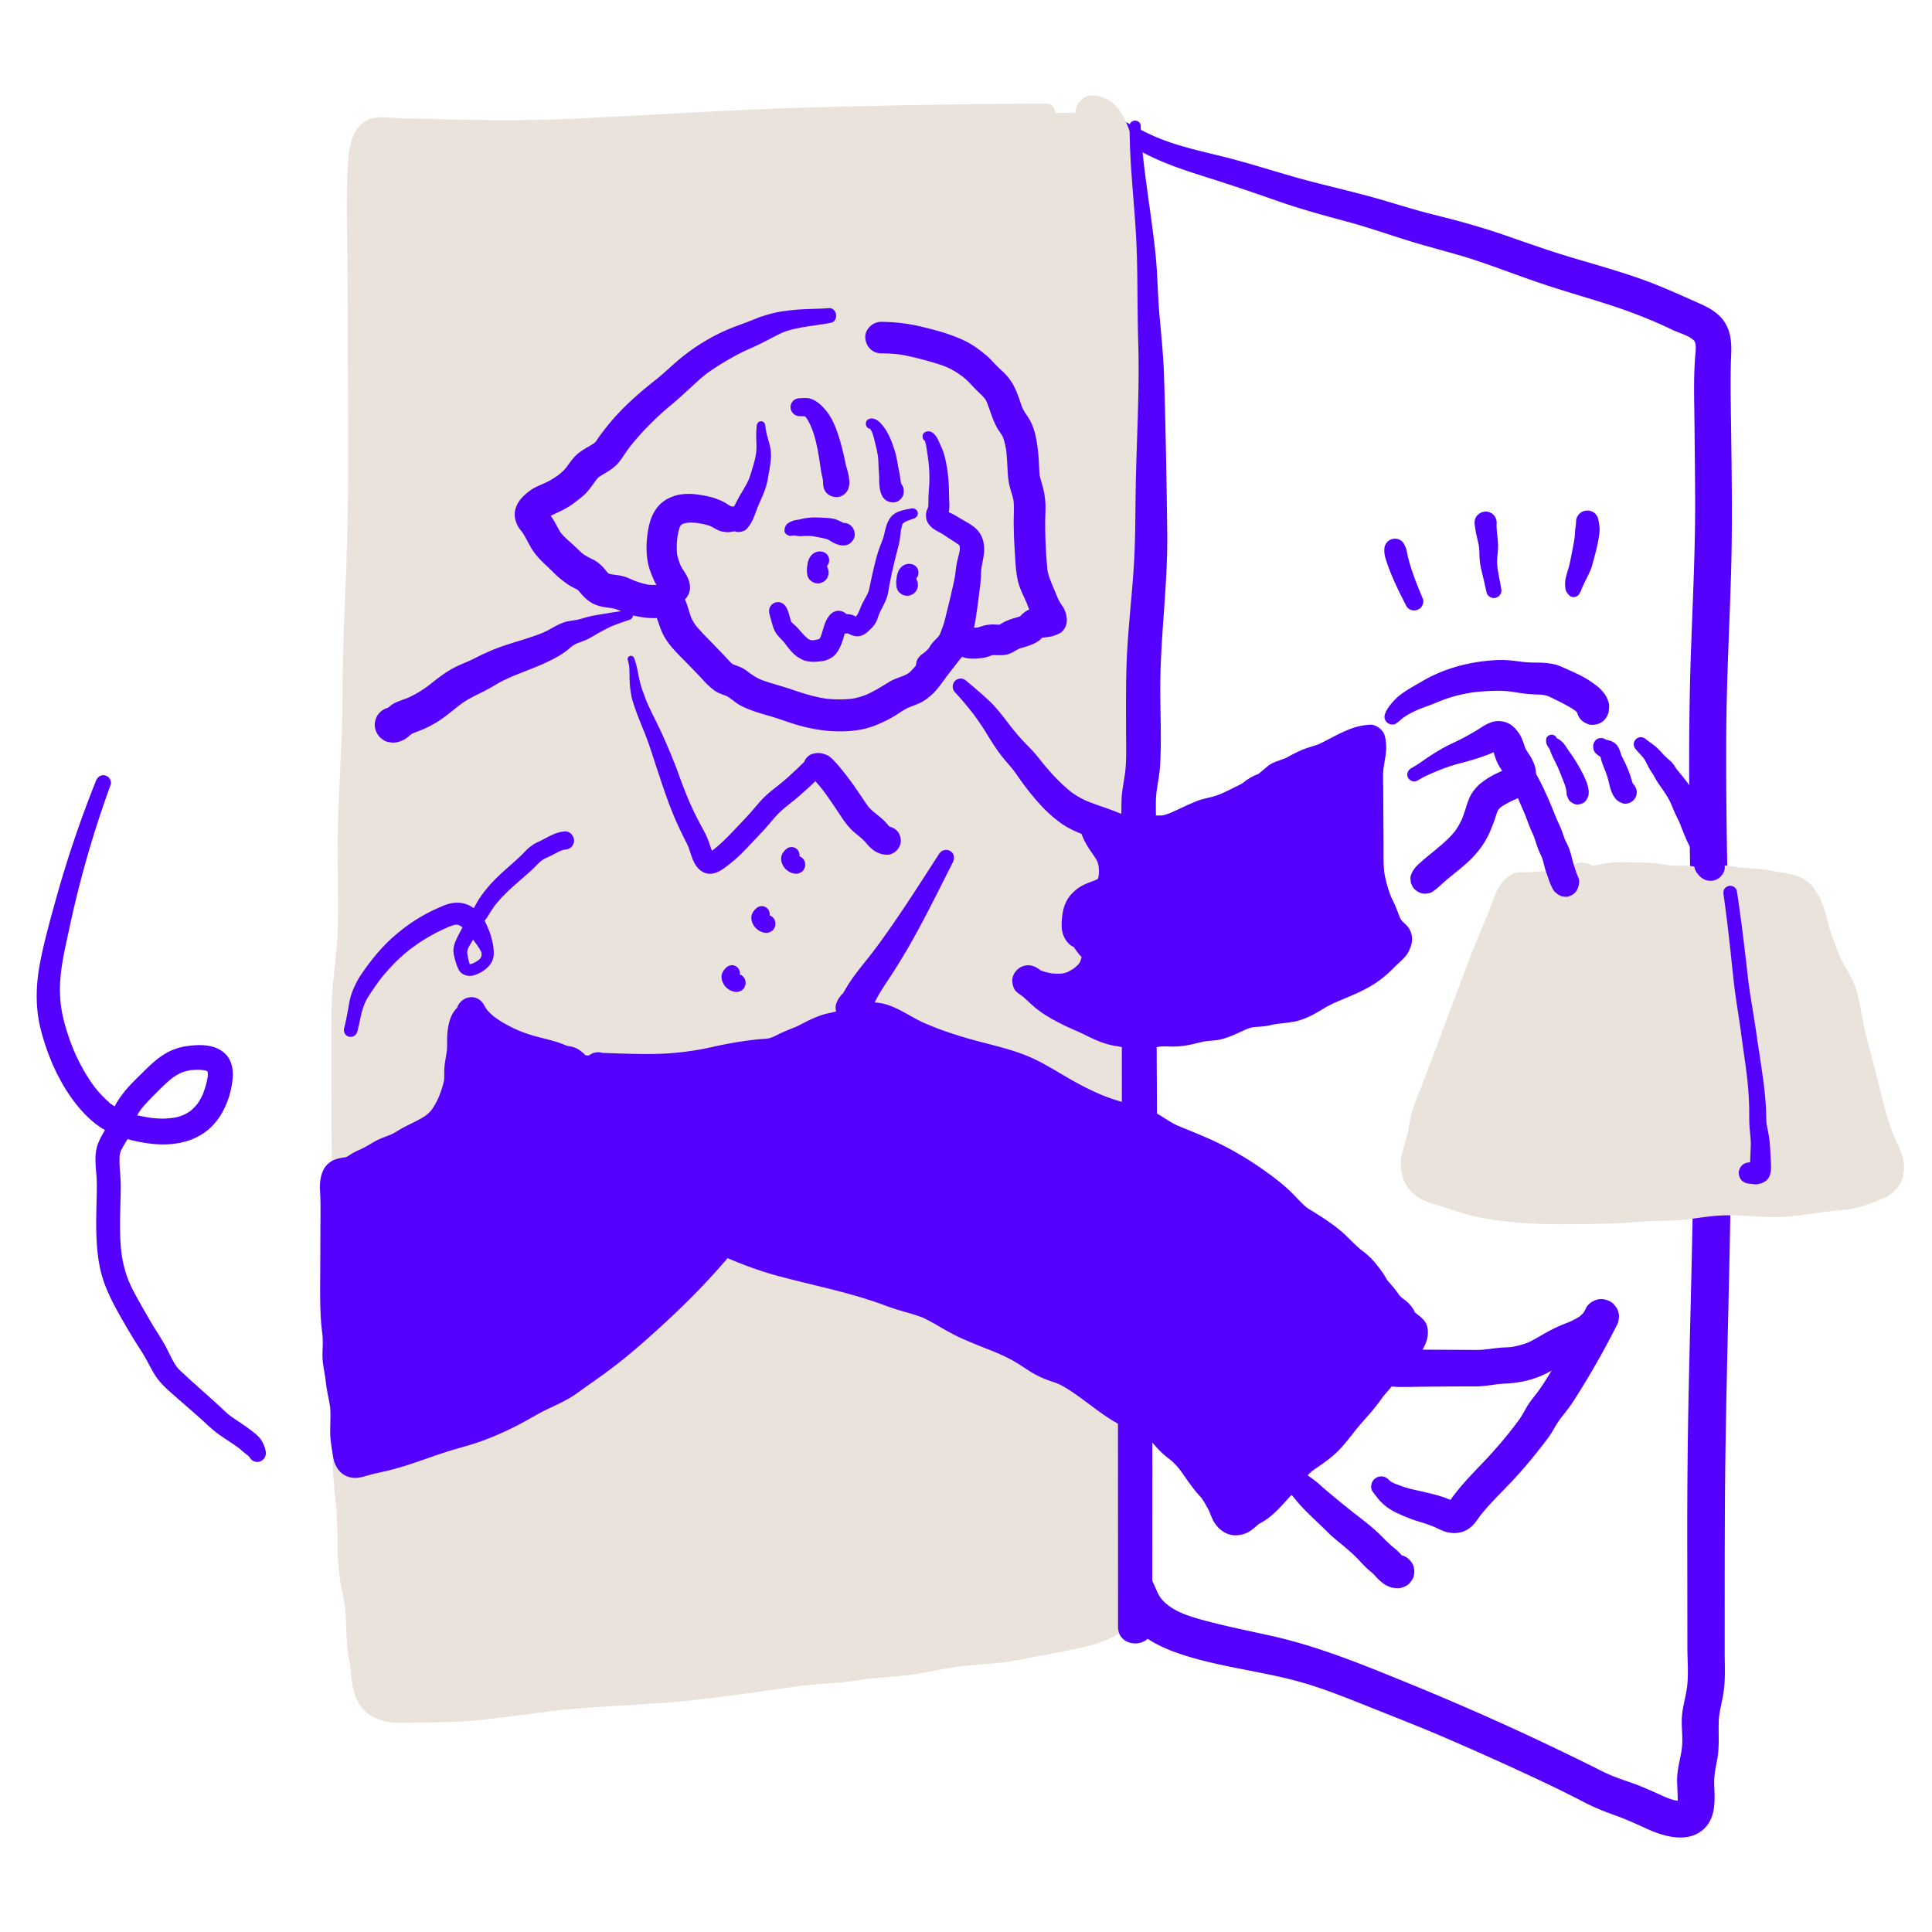
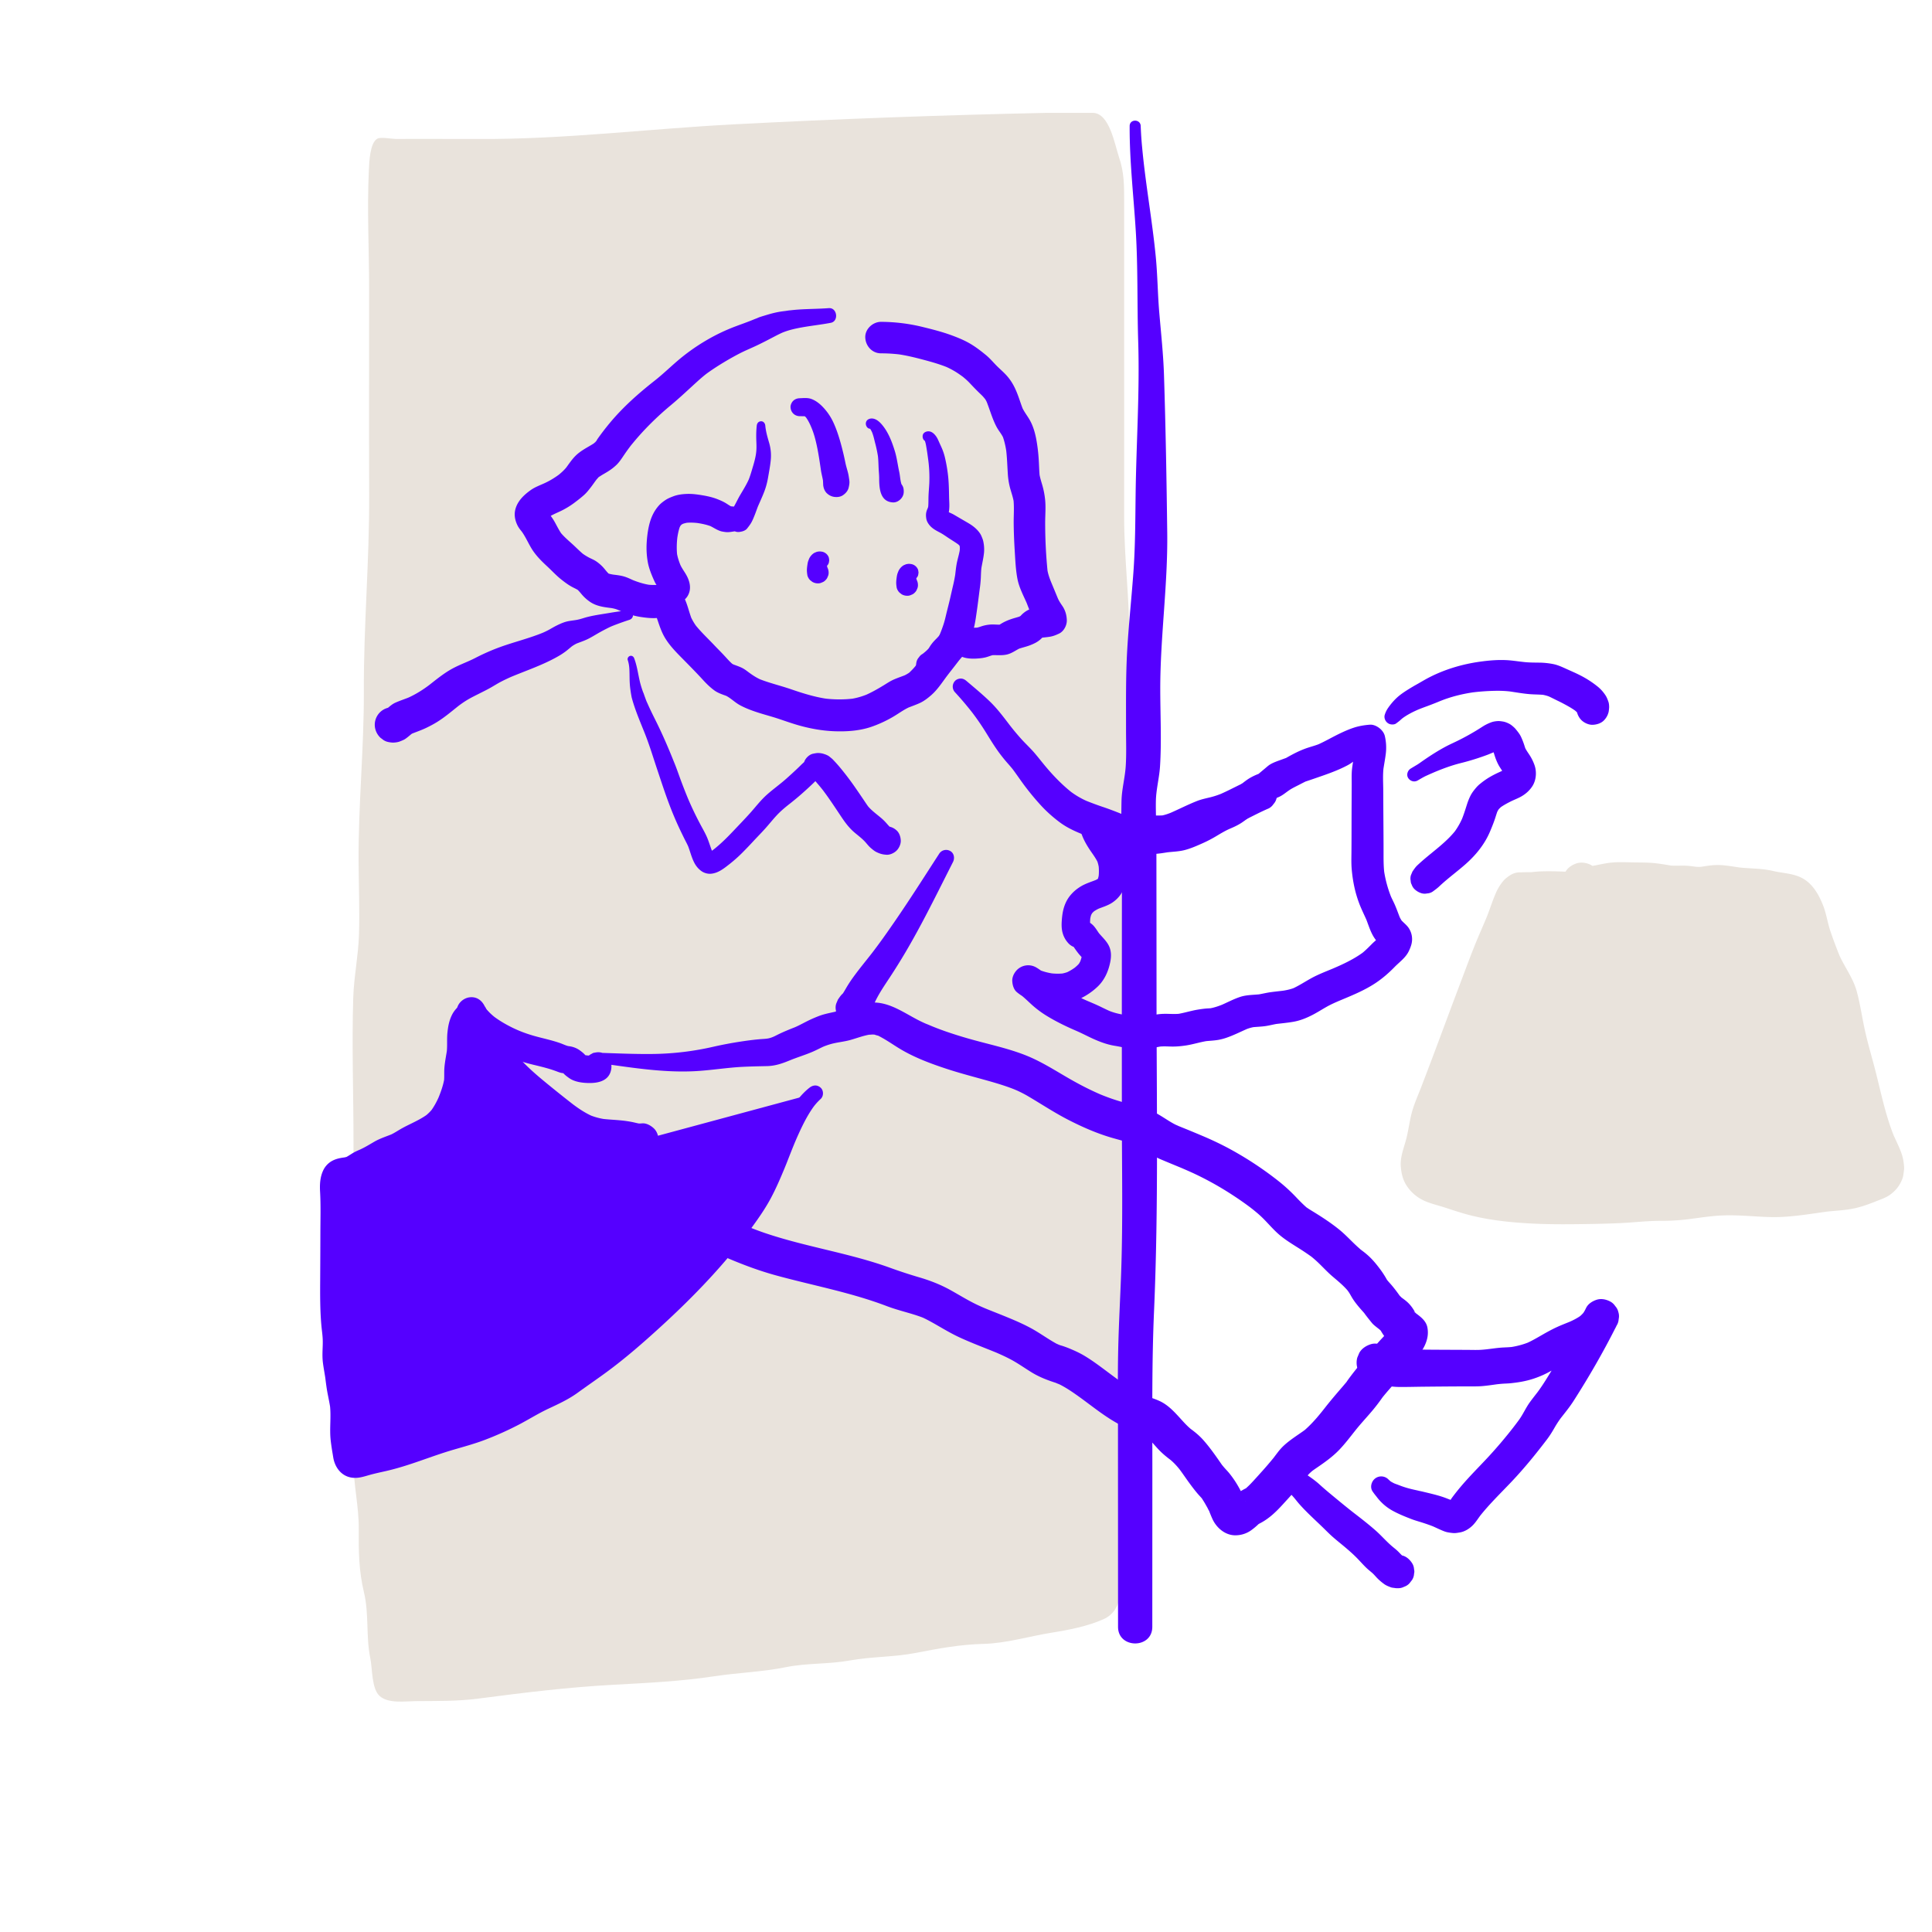
<svg xmlns="http://www.w3.org/2000/svg" width="266" height="266" fill="none">
-   <path fill="#50F" d="M150.025 16.307c2.705 1.466 5.033 3.527 7.778 4.922 2.794 1.42 5.79 2.376 8.77 3.316 3.128.987 6.225 2.041 9.32 3.126 3.123 1.095 6.273 1.962 9.468 2.814 3.115.832 6.149 1.932 9.235 2.86 3.063.922 6.163 1.665 9.194 2.7 2.999 1.026 5.956 2.17 8.965 3.168 2.987.992 6.022 1.836 9.013 2.816 2.925.96 5.757 2.06 8.529 3.399.906.438 2.181.735 2.917 1.439.422.404.218 1.697.163 2.452-.229 3.156-.097 6.367-.072 9.53.027 3.307.075 6.614.085 9.922.02 6.721-.304 13.41-.55 20.123-.252 6.852-.305 13.709-.263 20.566.086 13.714.576 27.423.617 41.138.042 13.708-.412 27.41-.7 41.114a913.536 913.536 0 0 0-.19 20.275 32042.867 32042.867 0 0 1 .018 14.882c.002 1.659.154 3.376-.005 5.026-.138 1.441-.599 2.838-.735 4.286-.141 1.503.167 3.024-.025 4.519-.195 1.518-.677 2.915-.649 4.471.015.881.072 1.761.087 2.642.002.128-.108.807.018.176-.032.16-.069.314-.112.471-.094.351.294-.509-.011-.041.208-.321.399-.318.656-.535-.234.198-.227.003.01.031.09.011-.771-.007-.504.016-.716-.062-1.439-.361-2.09-.654-1.46-.657-2.893-1.316-4.409-1.845-1.307-.457-2.606-.882-3.845-1.505a375.314 375.314 0 0 0-26.869-12.206c-6.21-2.532-12.331-5.064-18.897-6.518-2.93-.649-5.875-1.24-8.778-2.007-2.165-.572-4.785-1.279-6.265-3.073-.628-.762-.839-1.835-1.404-2.665-.357-.524-.789-.984-1.225-1.439-.203-.212-.404-.486-.629-.672l.079.092c-.228-.438-.208-.3.059.413-.095-1.468-1.183-2.722-2.722-2.722-1.4 0-2.818 1.247-2.722 2.722.101 1.565.82 2.682 1.869 3.794.211.223.442.432.641.666.543.639-.123-.319.228.344.31.585.504 1.225.836 1.8 1.534 2.655 4.456 4.176 7.253 5.147 5.931 2.059 12.317 2.502 18.303 4.4 3.349 1.061 6.616 2.447 9.883 3.734 2.69 1.06 5.898 2.351 8.159 3.318a424.256 424.256 0 0 1 13.649 6.135c2.041.958 4.06 1.959 6.062 2.997 1.363.707 2.788 1.263 4.231 1.782 1.498.538 2.896 1.182 4.343 1.841 2.4 1.095 5.78 2.044 7.918-.117 1.525-1.543 1.395-3.792 1.31-5.787-.053-1.216.121-2.239.365-3.427.379-1.849.2-3.57.251-5.429.038-1.378.476-2.715.671-4.075.267-1.865.147-3.76.149-5.639.008-6.891-.007-13.783.037-20.673.09-14.174.586-28.342.787-42.515.2-14.183-.15-28.353-.424-42.533-.135-7.011-.231-14.024-.18-21.037.053-7.154.436-14.285.652-21.432.209-6.917.097-13.841.006-20.759-.043-3.243-.121-6.482.022-9.721.061-1.371-.058-2.835-.751-4.053-.765-1.344-2.062-2.134-3.434-2.746-2.875-1.283-5.714-2.59-8.696-3.617-2.97-1.024-5.995-1.88-9.007-2.771-3.177-.94-6.292-2.059-9.423-3.14-3.162-1.092-6.338-1.962-9.582-2.766-3.199-.793-6.324-1.849-9.507-2.696-3.247-.863-6.515-1.595-9.75-2.515-3.305-.94-6.575-1.997-9.913-2.822-3.204-.793-6.476-1.493-9.506-2.839-2.753-1.223-5.284-2.88-8.079-4.014-.936-.38-1.553 1.148-.683 1.62Z" />
  <path fill="#E9E3DC" d="M144.02 15.541c-14.296.304-28.67.833-42.949 1.576-11.762.612-23.446 2.09-35.24 2.016-3.798-.024-7.596.008-11.394-.006-.544-.002-2.01-.303-2.49-.032-1.017.575-1.106 3.173-1.16 4.293-.263 5.465.035 11.028.035 16.5 0 9.438-.03 18.876.007 28.313.035 8.996-.769 17.92-.733 26.916.032 7.864-.769 15.655-.725 23.498.02 3.35.159 6.726.054 10.074-.092 2.923-.7 5.786-.791 8.708-.205 6.569.037 13.187.037 19.76v32.589c0 3.836.024 7.674.002 11.51-.017 3.173.751 6.128.722 9.285-.028 3.026.005 5.716.71 8.665.73 3.054.257 6.085.876 9.076.305 1.472.161 4.25 1.318 5.252 1.203 1.041 3.484.691 4.912.677 2.903-.028 5.745.033 8.633-.344 6.201-.812 12.336-1.567 18.582-1.905 4.613-.25 9.353-.477 13.906-1.171 3.273-.499 6.629-.595 9.851-1.25 2.91-.592 5.872-.393 8.776-.92 2.997-.544 6.13-.463 9.155-1.052 3.123-.608 6.121-1.159 9.296-1.237 3.117-.077 6.283-1.049 9.368-1.54 2.324-.37 5.029-.896 7.179-1.872 2.574-1.168 2.359-4.112 2.655-6.652.386-3.308.169-6.684.143-10.005-.037-4.678.474-9.278.675-13.943.335-7.817-.327-15.646.419-23.448.771-8.049.359-16.24.359-24.321 0-12.688.187-25.391.027-38.077-.037-2.913-.659-5.712-.781-8.608-.133-3.156.024-6.363.044-9.524.036-5.752-.73-11.42-.723-17.197.011-9.458-.001-18.917-.001-28.375V27.73c0-2.213.01-3.973-.71-6.095-.59-1.739-1.299-6.068-3.592-6.093" />
-   <path fill="#E9E3DC" d="M144.02 14.26c-10.852.053-21.703.232-32.55.537-10.784.304-21.528 1.022-32.3 1.536-5.298.253-10.57.265-15.87.137-2.673-.065-5.346-.112-8.018-.18-2.056-.051-4.135-.677-5.744 1.041-1.393 1.488-1.558 3.751-1.66 5.68-.135 2.518-.143 5.043-.114 7.564.06 5.284.131 10.563.126 15.847-.01 10.875.2 21.767-.246 32.636-.22 5.352-.479 10.7-.475 16.059.003 5.348-.344 10.682-.565 16.023-.219 5.297-.02 10.576-.073 15.872-.026 2.588-.347 5.117-.622 7.685-.28 2.605-.277 5.232-.284 7.849-.031 10.807.118 21.618.118 32.426 0 5.351-.005 10.702 0 16.053.004 2.7.015 5.4.01 8.1-.005 2.63.18 5.166.477 7.777.282 2.475.163 4.938.284 7.419.06 1.235.195 2.464.384 3.686.191 1.238.552 2.442.655 3.692.1 1.236.1 2.478.167 3.716.033.618.086 1.232.163 1.845.057.465.118.93.197 1.392.024.137.182 1.075.082.332.278 2.066.235 4.246 1.541 5.992 1.449 1.938 3.891 2.295 6.162 2.215 2.367-.082 4.737-.026 7.103-.145 5.185-.263 10.352-1.246 15.524-1.725 5.282-.488 10.591-.594 15.869-1.13 5.18-.526 10.337-1.301 15.49-2.024 2.685-.376 5.395-.356 8.079-.802 2.547-.424 5.149-.44 7.705-.818 2.449-.363 4.853-.961 7.321-1.2 2.662-.257 5.269-.363 7.901-.906 2.396-.493 4.81-.912 7.201-1.425 2.303-.495 5.046-1.127 6.812-2.783 1.658-1.555 2.075-3.787 2.277-5.946.205-2.198.384-4.389.372-6.598-.015-2.658-.166-5.312-.096-7.971.071-2.675.273-5.344.44-8.014.331-5.33.242-10.646.202-15.982-.021-2.75-.006-5.502.151-8.248.151-2.641.434-5.27.535-7.915.205-5.34.054-10.685.002-16.026-.106-10.729.088-21.461.061-32.19a821.397 821.397 0 0 0-.055-8.004c-.031-2.636-.43-5.208-.677-7.827-.485-5.135.063-10.323-.177-15.471-.252-5.402-.628-10.758-.627-16.17.002-5.457-.003-10.914-.008-16.37-.004-5.346-.006-10.691-.008-16.037-.002-5.002.468-10.161-.988-15-.933-3.097-1.918-7.087-5.802-7.344-1.306-.087-2.421 1.175-2.421 2.421 0 1.383 1.111 2.335 2.421 2.422.022.001-.739-.15-.395-.105.306.04-.292-.201-.021-.027.108.07.343.442.093.08.086.125.164.258.238.39.077.138.148.281.216.424-.154-.322.021.047.042.1.153.39.279.791.399 1.192.468 1.557 1.063 3.192 1.183 4.814.181 2.455.061 4.95.06 7.41l-.003 7.736c-.004 10.533-.066 21.068-.009 31.6.028 5.167.647 10.308.711 15.472.062 5.001-.255 9.928.352 14.911.628 5.144.444 10.371.443 15.546 0 5.265-.034 10.531-.062 15.796-.028 5.17-.07 10.341-.011 15.511.058 5.128.165 10.26-.084 15.385-.125 2.576-.422 5.136-.567 7.71-.147 2.602-.171 5.209-.163 7.814.016 5.265.088 10.513-.26 15.77-.167 2.53-.37 5.058-.467 7.592-.099 2.591-.017 5.177-.008 7.768.009 2.304-.184 4.564-.396 6.855-.079.851-.052.977-.333 1.938-.018.065-.231.571-.1.299.154-.319-.267.395-.242.364.185-.229.081-.034-.101.042.383-.159-.425.196-.419.194-1.895.858-4.142 1.171-6.182 1.496-2.321.37-4.608.97-6.938 1.287-2.543.347-5.116.311-7.668.689-2.34.346-4.639.906-6.997 1.116-2.509.223-4.989.566-7.489.838-2.704.295-5.398.317-8.081.822-2.325.438-4.685.585-7.033.855-2.507.289-4.992.677-7.508.888-5.145.43-10.306.564-15.446 1.062-5.017.487-10.04 1.452-15.078 1.627-2.19.076-4.386.072-6.578.121-.2.004-.4.008-.599.004.06.001-.903-.072-.501-.013-.236-.034-.365-.081-.483-.17.163.123.259.224.419.361.22.189.087.331.002.007-.046-.177-.098-.349-.138-.526-.025-.11-.147-.862-.078-.356-.273-2.01-.574-4.034-.651-6.06-.048-1.243-.07-2.486-.215-3.723-.167-1.428-.54-2.805-.75-4.224-.332-2.224-.21-4.478-.258-6.719-.051-2.426-.533-4.816-.675-7.236-.152-2.597-.031-5.227-.036-7.829-.005-2.574-.008-5.148-.008-7.722 0-10.423.042-20.846-.003-31.269-.022-5.157-.165-10.314-.099-15.471.066-5.119.925-10.153.892-15.276-.034-5.169-.099-10.309.136-15.476.234-5.135.49-10.259.499-15.4.008-5.212.283-10.418.494-15.623.21-5.219.233-10.428.224-15.65-.017-10.447.048-20.892-.108-31.339-.04-2.609-.05-5.22.062-7.827.015-.337.029-.675.049-1.012.01-.157.019-.314.031-.47 0 .005.087-.816.028-.38-.05.373.031-.173.05-.259.047-.206.105-.41.151-.617.067-.303.231-.216-.036.062-.31.323-.927.976-1.448.754.483.206 1.58.095 2.127.096 1.336.002 2.674-.06 4.01-.092 2.534-.062 5.07-.118 7.605-.17 10.424-.21 20.771-1.492 31.152-2.34 10.455-.852 20.945-1.392 31.421-1.901 5.06-.246 10.122-.464 15.184-.656 1.643-.062 1.658-2.572 0-2.564Z" />
  <path fill="#50F" d="M155.533 17.346c-.024 4.84.55 9.693.845 14.52.309 5.046.173 10.106.331 15.16.219 6.983-.266 14.004-.355 20.99-.046 3.598-.045 7.197-.306 10.788-.257 3.54-.638 7.07-.847 10.614-.214 3.65-.163 7.307-.167 10.962-.002 1.708.068 3.431-.044 5.136-.105 1.598-.543 3.142-.578 4.75-.076 3.467.059 6.957.056 10.427l-.009 10.913c-.007 7.334-.002 14.668.001 22.001.002 7.173.153 14.364-.095 21.534-.125 3.595-.334 7.188-.411 10.785-.078 3.605-.031 7.214-.029 10.819l.008 21.716.002 5.532c.001 3.034 4.715 3.039 4.716 0l.008-21.921c.003-7.184-.083-14.368.231-21.547.631-14.434.347-28.914.344-43.36-.002-7.343-.013-14.687-.02-22.031-.001-1.622-.102-3.248-.07-4.868.033-1.596.467-3.154.57-4.75.225-3.522.035-7.111.033-10.64-.005-7.195 1.051-14.336.96-21.534-.09-7.238-.214-14.472-.447-21.706-.093-2.883-.406-5.742-.651-8.614-.217-2.548-.233-5.106-.479-7.651-.486-5.018-1.406-9.985-1.872-15.004a50.008 50.008 0 0 1-.205-3.021c-.033-.975-1.515-.982-1.52 0Zm-41.421 25.078c-1.418.111-2.842.1-4.26.202-.335.024-.668.059-1.002.095-.083.009-.166.014-.248.023-.01.001-.593.091-.246.04-.265.039-.532.067-.797.106-.695.103-1.37.278-2.041.483-.334.102-.674.2-1.003.313l-.405.171.16-.069c-.051.04-.178.072-.245.099l-.612.247c-.692.276-1.393.521-2.09.782a25.95 25.95 0 0 0-4.203 2.018 27.424 27.424 0 0 0-3.825 2.734c-1.062.91-2.068 1.884-3.168 2.749-2.238 1.76-4.367 3.645-6.189 5.842a34.244 34.244 0 0 0-1.67 2.178c-.088.125-.219.434-.35.507-.003.002.372-.409.119-.166-.066.063-.126.133-.193.196-.052.049-.107.094-.16.142-.19.171.43-.305.14-.112a9.807 9.807 0 0 1-.442.28c-.721.426-1.448.812-2.062 1.395-.598.568-1.045 1.285-1.542 1.94l.342-.442c-.402.518-.867.943-1.384 1.345l.445-.343c-.652.498-1.346.94-2.088 1.29-.68.322-1.4.565-2.019 1.005-.934.663-1.827 1.51-2.12 2.66-.196.764-.044 1.514.298 2.208.201.41.538.777.812 1.13l-.353-.457c.583.757.945 1.62 1.43 2.436.577.972 1.37 1.764 2.192 2.524.65.6 1.247 1.259 1.942 1.809.446.352.893.69 1.388.97.378.213.785.372 1.133.633l-.474-.366c.276.223.5.49.727.761a5.78 5.78 0 0 0 1.134 1.045c.997.709 2.19.786 3.36.938l-.616-.083c.408.057.802.138 1.183.296l-.551-.232c1.134.496 2.284.98 3.514 1.176.693.11 1.39.199 2.092.18.555-.016 1.103-.113 1.652-.19l-.604.082a1.53 1.53 0 0 1 .363-.013l-.605-.081a.805.805 0 0 1 .13.034l-.543-.23c.043.02.08.042.119.069l-.46-.355a.956.956 0 0 1 .15.155l-.354-.46c.11.155.192.323.269.496l-.229-.54c.53 1.253.803 2.603 1.519 3.779.715 1.174 1.684 2.109 2.638 3.08.865.88 1.738 1.764 2.57 2.675.483.53.966 1.003 1.544 1.433.594.441 1.305.624 1.984.892l-.529-.223c.759.33 1.333.96 2.052 1.36.842.466 1.773.8 2.69 1.091.83.263 1.673.483 2.5.753.864.282 1.716.592 2.587.853 1.737.52 3.53.858 5.345.919 1.672.056 3.409-.063 5-.605a16.78 16.78 0 0 0 2.916-1.333c.818-.469 1.589-1.068 2.458-1.438l-.522.22c.602-.245 1.214-.45 1.807-.718.587-.264 1.107-.668 1.591-1.088.88-.765 1.511-1.764 2.207-2.688l.245-.32a7.929 7.929 0 0 0-.132.17c.042-.054.083-.108.125-.16.18-.233.362-.463.542-.695.236-.301.47-.604.703-.908.118-.154.459-.576-.041.05.223-.28.447-.559.695-.818.126-.13.269-.243.395-.372-.436.445-.319.23-.133.114.074-.046.15-.085.23-.12l-.511.215a1.23 1.23 0 0 1 .253-.069l-.568.077a.624.624 0 0 1 .155.002l-.568-.077c.101.02.186.048.281.087l-.51-.215c.424.205.831.46 1.295.57.466.112.979.138 1.459.116.465-.021.952-.065 1.401-.179.393-.1.758-.276 1.16-.344l-.563.075c.774-.083 1.512.062 2.29-.112.734-.164 1.269-.623 1.933-.92l-.503.212c.58-.231 1.197-.344 1.777-.57.567-.223 1.04-.445 1.493-.863.098-.09.186-.19.278-.286.364-.376-.338.184-.055.03l-.505.213a2.74 2.74 0 0 1 .665-.176l-.563.075c.463-.057.926-.09 1.388-.162.47-.074.874-.237 1.308-.445.645-.308 1.071-1.139 1.052-1.833-.02-.7-.213-1.38-.611-1.961-.245-.357-.469-.692-.643-1.091l.214.509c-.438-1.05-.867-2.104-1.311-3.153l.216.51c-.259-.624-.48-1.26-.571-1.932l.077.57a66.426 66.426 0 0 1-.351-6.851c-.002-1.089.106-2.187-.016-3.272a11.257 11.257 0 0 0-.39-1.962c-.158-.537-.326-1.068-.407-1.623l.078.58c-.093-.79-.098-1.591-.15-2.385a23.472 23.472 0 0 0-.346-2.884c-.171-.892-.437-1.812-.885-2.606-.35-.62-.796-1.15-1.082-1.81l.22.52c-.299-.716-.52-1.46-.795-2.185-.378-.996-.786-1.808-1.489-2.613-.43-.493-.937-.91-1.398-1.373-.503-.507-.946-1.046-1.502-1.502-.688-.565-1.412-1.121-2.182-1.571-.745-.435-1.551-.773-2.356-1.076-1.345-.508-2.754-.87-4.149-1.21a24.439 24.439 0 0 0-5.751-.71c-1.134-.002-2.221.998-2.169 2.168.053 1.176.953 2.167 2.169 2.168.919.001 1.835.059 2.747.176l-.577-.078c1.263.17 2.492.473 3.722.8 1.155.308 2.306.636 3.411 1.1l-.519-.22c.695.3 1.352.654 1.973 1.086.152.105.303.213.452.322.273.202.044.022-.092-.075.085.06.165.13.245.196.302.249.593.512.861.798.468.5.933.985 1.43 1.458.131.125.261.252.387.383.048.05.268.365.324.362-.047.003-.346-.478-.113-.14.051.074.1.15.146.227.099.168.179.345.257.524l-.22-.52c.405.96.69 1.964 1.095 2.924.2.473.412.908.703 1.33.245.356.489.704.664 1.1l-.22-.52c.31.785.486 1.614.603 2.447l-.078-.58c.156 1.189.181 2.386.262 3.58a9.81 9.81 0 0 0 .371 2.098c.17.579.361 1.146.454 1.744l-.078-.579c.154 1.15.044 2.317.055 3.473.013 1.229.061 2.458.138 3.684.084 1.315.131 2.679.383 3.974.24 1.232.867 2.362 1.36 3.504l-.215-.51c.276.665.506 1.35.818 2 .214.444.563.8.771 1.244l-.214-.507c.038.097.065.186.087.288l-.076-.565c.012.072.017.144.017.217l1.051-1.833-.11.053.507-.214c-.224.092-.45.146-.69.183l.564-.076c-.874.113-1.765.12-2.556.562a3.648 3.648 0 0 0-.867.708c-.045.05-.091.098-.138.146-.157.146-.088.097.207-.148-.122.021-.291.156-.409.208l.504-.213c-.507.205-1.044.313-1.558.498a6.89 6.89 0 0 0-1.133.505c-.239.14-.467.292-.723.402l.505-.213a2.513 2.513 0 0 1-.363.096l.561-.076c-.554.07-1.109-.04-1.664.01a5.05 5.05 0 0 0-1.155.227c-.269.09-.53.184-.811.23l.565-.075a5.761 5.761 0 0 1-1.351.025l.566.076a1.645 1.645 0 0 1-.367-.095l.509.215c-.219-.103-.425-.229-.645-.329-.563-.254-1.083-.39-1.706-.307-.769.103-1.354.457-1.947.938-.569.462-1.017 1.042-1.465 1.617-.787 1.012-1.6 2.002-2.357 3.037-.046.065-.094.129-.141.192.205-.262.257-.328.154-.199-.089.11-.177.22-.27.328a7.727 7.727 0 0 1-.502.531c-.105.102-.232.254-.362.323l.25-.192a4.61 4.61 0 0 1-.929.537l.52-.22c-.618.257-1.255.457-1.867.73-.465.207-.885.493-1.319.758-.871.532-1.76 1.037-2.701 1.437l.525-.222c-.779.322-1.583.565-2.418.685l.585-.079a16.6 16.6 0 0 1-4.343-.015l.586.079c-1.714-.241-3.369-.76-5.002-1.322-1.532-.528-3.128-.887-4.625-1.512l.528.223c-.69-.298-1.27-.688-1.868-1.137-.283-.213-.57-.42-.893-.567-.482-.22-.981-.371-1.469-.57l.529.222a2.938 2.938 0 0 1-.569-.346l.448.346c-.476-.385-.872-.85-1.287-1.297-.445-.481-.915-.94-1.365-1.417-.907-.962-1.898-1.876-2.712-2.92l.35.454a7.434 7.434 0 0 1-.937-1.581l.227.537c-.457-1.122-.662-2.386-1.295-3.431a3.05 3.05 0 0 0-1.763-1.379c-.635-.188-1.244-.051-1.879.035l.605-.08a7.677 7.677 0 0 1-1.969-.01l.609.081c-.927-.131-1.81-.415-2.673-.773l.55.233c-.546-.231-1.08-.518-1.654-.67-.568-.15-1.168-.197-1.747-.274l.616.082c-.392-.054-.776-.123-1.148-.264l.555.235c-.2-.086-.38-.188-.554-.318l.472.365c-.286-.234-.513-.515-.744-.8a5.472 5.472 0 0 0-1.182-1.086c-.33-.225-.713-.365-1.063-.556a7.886 7.886 0 0 1-1.007-.653l.47.364c-.607-.475-1.133-1.037-1.705-1.552-.611-.55-1.239-1.088-1.744-1.742l.357.463c-.389-.53-.674-1.12-.991-1.694-.372-.672-.844-1.259-1.318-1.86l.353.456a2.634 2.634 0 0 1-.306-.473l.227.538a1.283 1.283 0 0 1-.062-.197l.08.598a1.034 1.034 0 0 1-.007-.206l-.08.598c.012-.078.03-.146.056-.221l-.227.537c.068-.156.155-.29.257-.424l-.35.454c.202-.246.425-.463.674-.661l-.452.35c.605-.456 1.3-.725 1.978-1.048a11.468 11.468 0 0 0 1.985-1.225c.41-.311.82-.628 1.203-.972.387-.348.695-.75 1.01-1.162.207-.27.4-.551.6-.828.052-.072.11-.142.158-.216-.325.498-.243.303-.144.188.138-.16.274-.32.43-.465.05-.047.108-.09.158-.138-.4.386-.318.234-.177.145.156-.098.31-.201.468-.297.303-.182.614-.352.91-.548a7.068 7.068 0 0 0 1.094-.866c.378-.379.673-.832.97-1.274.232-.346.473-.686.722-1.02l.15-.202c.212-.281-.08.101-.1.13.151-.204.315-.4.476-.596a35.749 35.749 0 0 1 1.607-1.824 41.063 41.063 0 0 1 3.62-3.392c1.236-1.03 2.394-2.128 3.583-3.209.294-.267.591-.529.896-.783.128-.107.26-.211.39-.316.346-.28-.359.256.005-.003.103-.073.205-.15.308-.223a34.573 34.573 0 0 1 2.075-1.349 38.028 38.028 0 0 1 2.229-1.252c.754-.387 1.539-.706 2.305-1.069.858-.405 1.691-.844 2.531-1.283.212-.111.426-.22.642-.325l.236-.112c.104-.048.334-.144.097-.048.426-.172.857-.318 1.302-.433 1.78-.46 3.622-.596 5.425-.941 1.129-.216.886-2.111-.273-2.02Z" />
  <path fill="#50F" d="M86.491 84.03c-.845.094-1.689.207-2.527.35-.791.136-1.587.246-2.373.405-.393.08-.778.171-1.16.288-.374.115-.739.228-1.126.29-.378.061-.76.099-1.134.178-.5.106-.976.313-1.434.535-.391.19-.762.41-1.14.622a11.99 11.99 0 0 1-1.155.544l.465-.196c-1.973.828-4.065 1.321-6.075 2.05a28.93 28.93 0 0 0-3.39 1.493c-1.014.522-2.096.897-3.102 1.436-1.284.688-2.396 1.636-3.543 2.524l.485-.375c-1.023.79-2.109 1.47-3.297 1.984l.577-.244c-.703.296-1.428.52-2.127.832-.546.243-.966.688-1.432 1.053l.493-.38a1.8 1.8 0 0 1-.378.233l.581-.245a.808.808 0 0 1-.167.045l.648-.087a.655.655 0 0 1-.098.002c.215.03.431.058.647.087-.464-.063-.893-.18-1.355.007a2.417 2.417 0 0 0-1.69 1.69c-.232.843.021 1.729.623 2.353.078.082.166.152.266.21.235.215.511.361.828.436.191.044.501.092.697.092a3.29 3.29 0 0 0 .796-.104c.035-.008.067-.021.1-.034.208-.077.436-.169.633-.269a1.48 1.48 0 0 0 .188-.112c.424-.292.786-.64 1.19-.953l-.492.38c.165-.124.35-.205.54-.285l-.579.244c.743-.306 1.504-.553 2.23-.904.496-.24.984-.496 1.453-.786 1.158-.714 2.182-1.62 3.254-2.45l-.483.373c.468-.361.95-.705 1.458-1.007.516-.305 1.056-.568 1.59-.837.528-.266 1.058-.526 1.572-.817.494-.28.97-.584 1.475-.846a24.093 24.093 0 0 1 1.72-.8l-.524.222c2.276-.958 4.651-1.733 6.79-2.99.287-.169.562-.353.83-.55.38-.28.724-.599 1.096-.887l-.358.277a4.6 4.6 0 0 1 1.005-.59l-.393.167c.573-.237 1.165-.42 1.725-.692.47-.228.923-.51 1.376-.772a26.135 26.135 0 0 1 1.707-.9c.052-.026.114-.046.163-.077.002-.002-.187.076-.088.038l.115-.047c.25-.1.5-.198.75-.292a42.47 42.47 0 0 1 1.73-.606c.317-.104.522-.394.477-.73-.04-.296-.324-.612-.653-.576Zm-.064 6.84c.135.413.2.813.224 1.245.025.44.023.881.031 1.322.009.432.03.862.083 1.291a17.936 17.936 0 0 0 .161 1.054c.011.057.025.205.007-.012.011.14.032.23.065.353.45 1.657 1.134 3.228 1.768 4.819.65 1.629 1.151 3.301 1.706 4.962.562 1.678 1.107 3.363 1.739 5.016a45.705 45.705 0 0 0 1.263 2.995c.22.473.448.942.678 1.41.225.458.477.908.676 1.378l-.146-.345c.335.817.514 1.684.933 2.469.239.446.555.819.965 1.112.352.251.838.392 1.27.362 1.037-.073 1.84-.744 2.625-1.359a19.5 19.5 0 0 0 1.707-1.518 57.595 57.595 0 0 0 1.585-1.656c.531-.57 1.08-1.124 1.599-1.704.54-.601 1.04-1.237 1.592-1.827.562-.601 1.193-1.12 1.84-1.626a37.808 37.808 0 0 0 2.12-1.797c.356-.322.708-.648 1.055-.98.33-.317.642-.656.989-.954l-.301.233.044-.025-.358.151.046-.006-.405.054c.102-.012.202-.015.305-.005l-.454-.061a.45.45 0 0 1 .064.011l-.772-.45c.198.22.551.433.83.497.349.079.65.061 1.005-.008l-.483.065a.554.554 0 0 1 .115.004l-.487-.066c.053.01.103.023.153.042l-.442-.186c.07.03.132.068.193.112l-.38-.294c.166.132.328.273.501.4l-.384-.297c.325.259.598.602.869.916.276.319.541.647.8.98l-.299-.386c.993 1.284 1.871 2.649 2.775 3.996.507.754 1.04 1.456 1.733 2.047.538.458 1.114.877 1.579 1.413.224.259.438.53.701.752.239.201.49.417.776.553.494.235.819.327 1.372.362.483.03 1.053-.241 1.387-.575.341-.341.597-.899.575-1.388-.023-.507-.189-1.034-.575-1.388-.397-.364-.846-.541-1.387-.574a1.28 1.28 0 0 1-.089-.008l.521.07a1.216 1.216 0 0 1-.294-.083l.469.198a1.752 1.752 0 0 1-.308-.186l.396.307c-.272-.211-.494-.475-.72-.733a7.084 7.084 0 0 0-.803-.775c-.635-.533-1.314-1.017-1.831-1.674l.303.392c-.337-.439-.635-.91-.946-1.367-.308-.454-.616-.907-.929-1.357a39.29 39.29 0 0 0-2.263-2.983 21.181 21.181 0 0 0-.631-.71c-.102-.11-.203-.22-.31-.325a2.555 2.555 0 0 0-.185-.16c-.119-.096-.277-.235-.407-.313a2.812 2.812 0 0 0-.523-.224l.45.19c-.447-.204-.724-.311-1.221-.341-.259-.016-.523.043-.776.092-.574.11-1.16.698-1.272 1.271l-.007.04.449-.772a3.264 3.264 0 0 0-.625 1.09l.385-.661c-.163.195-.379.362-.56.541-.217.217-.438.43-.661.641-.456.432-.923.854-1.391 1.273-.883.791-1.857 1.471-2.737 2.263-.858.773-1.551 1.699-2.322 2.553-.746.826-1.522 1.629-2.288 2.436-.86.906-1.749 1.792-2.736 2.559l.298-.23c-.338.26-.686.544-1.081.713l.35-.148a1.381 1.381 0 0 1-.267.077l.39-.052a.945.945 0 0 1-.206.005l.39.052a.768.768 0 0 1-.188-.051l.35.148a.975.975 0 0 1-.174-.105l.296.229a1.429 1.429 0 0 1-.216-.223l.228.296a3.628 3.628 0 0 1-.433-.779l.147.348c-.277-.672-.462-1.373-.754-2.04-.263-.601-.6-1.174-.907-1.754a45.594 45.594 0 0 1-1.7-3.555l.136.325a76.118 76.118 0 0 1-1.053-2.656c-.366-.971-.688-1.97-1.105-2.921l.127.302c-.771-1.94-1.592-3.85-2.524-5.719-.227-.455-.454-.91-.674-1.37a37.094 37.094 0 0 1-.502-1.096c-.022-.05-.152-.306-.032-.071-.105-.205-.178-.437-.259-.651a16.802 16.802 0 0 1-.13-.358l-.042-.12a1.37 1.37 0 0 0-.106-.269 13.726 13.726 0 0 1-.43-1.369c-.273-1.114-.4-2.255-.813-3.334-.088-.232-.309-.391-.564-.32-.231.063-.399.327-.321.564Zm45.063 4.446a45.6 45.6 0 0 1 2.42 2.853l-.218-.282a34.384 34.384 0 0 1 2.053 2.962c.664 1.076 1.318 2.156 2.095 3.155l-.28-.362c.359.468.721.933 1.112 1.375.314.356.624.712.914 1.088l-.293-.38c.636.83 1.208 1.707 1.841 2.541a35.672 35.672 0 0 0 2.204 2.646c.786.85 1.637 1.606 2.564 2.299.97.725 2.06 1.227 3.18 1.675 1.143.458 2.322.821 3.459 1.292l-.545-.23c.593.25 1.174.526 1.768.774a6.5 6.5 0 0 0 1.678.451 6.042 6.042 0 0 0 1.595.027c.659-.083 1.307-.205 1.963-.302a114.9 114.9 0 0 0-.617.083c.624-.079 1.253.004 1.879-.055a7.84 7.84 0 0 0 2.322-.569c1.323-.549 2.602-1.194 3.916-1.76l-.558.236c.69-.285 1.419-.424 2.138-.61.893-.232 1.746-.609 2.583-.991 1.355-.617 2.655-1.352 4.027-1.934a1.76 1.76 0 0 0 .652-.6c.206-.224.345-.488.417-.791a2.415 2.415 0 0 0-.117-1.515c-.189-.447-.511-.879-.952-1.112l-.556-.235a2.34 2.34 0 0 0-1.237 0c-.95.401-1.877.833-2.798 1.293-.763.381-1.526.763-2.311 1.096l.557-.235c-.564.236-1.132.432-1.727.577-.608.148-1.223.275-1.807.505-1.333.526-2.608 1.191-3.926 1.753l.56-.236c-.556.234-1.128.441-1.727.527l.621-.084c-.597.072-1.201.011-1.799.073-.749.078-1.477.257-2.221.358l.614-.083c-.42.053-.837.066-1.258.011l.612.082c-.526-.078-1.022-.258-1.511-.464l.547.231a45.941 45.941 0 0 0-3.236-1.267 43.915 43.915 0 0 1-2.807-1.038l.533.225a11.583 11.583 0 0 1-2.519-1.468l.432.334c-1.311-1.014-2.504-2.222-3.579-3.481-.568-.664-1.098-1.359-1.663-2.025-.562-.662-1.196-1.248-1.782-1.886a32.941 32.941 0 0 1-1.77-2.12l.262.339c-.925-1.198-1.811-2.421-2.903-3.475-1.033-.996-2.141-1.91-3.234-2.838-.228-.194-.475-.324-.784-.324-.271 0-.596.12-.783.324a1.132 1.132 0 0 0 0 1.567Z" />
-   <path fill="#50F" d="M163.678 113.072c2.265-.618 4.339-1.325 6.432-2.363.751-.373 1.235-.729 1.874-1.227.899-.701 1.641-1.057 2.654-1.307.967-.24 1.485-.979 2.359-1.442 1.302-.689 2.621-1.506 4.066-1.88 2.594-.67 4.834-2.757 7.539-2.933.374 1.59-.349 3.128-.334 4.71.012 1.255.004 2.511.004 3.767 0 2.685.024 5.371.001 8.055-.02 2.306.637 4.841 1.701 6.917.539 1.053.651 2.185 1.517 3.041.559.554.873.603.608 1.3-.306.803-1.21 1.353-1.753 1.949-2.108 2.313-4.956 3.274-7.754 4.49-1.299.565-2.429 1.457-3.751 1.999-1.437.589-3.101.465-4.582.842-.543.138-.931.164-1.472.181-1.09.035-1.697.307-2.696.776-1.089.511-2.401 1.093-3.59 1.125-1.537.04-2.855.649-4.328.765-.605.048-1.246-.006-1.85-.012-1-.012-1.763.28-2.727.401-1.272.16-2.446-.224-3.671-.409-1.856-.279-3.102-1.189-4.807-1.88-1.473-.596-3.038-1.428-4.378-2.282-1.166-.743-2.017-1.896-3.193-2.589.815.716 2.509 1.035 3.564 1.084 1.715.08 2.961-.389 4.29-1.482.841-.693 1.16-1.275 1.426-2.308.272-1.054.216-1.154-.46-1.955a7.123 7.123 0 0 1-1.085-1.397 1.05 1.05 0 0 0-.764-.486c-.497-.579-.396-1.27-.36-2 .066-1.337.671-2.321 1.9-2.966 1.269-.667 2.649-.63 3.011-2.314.24-1.123.172-2.667-.356-3.619-.658-1.186-1.758-2.407-2.09-3.755 1.292-.314 2.445.367 3.615.82 1.048.406 2.202.386 3.321.758 1.351.45 2.425-.034 3.859-.094 1.249-.052 2.494-.622 3.617-1.131 1.226-.556 2.306-1.428 3.55-1.905 1.315-.505 2.247-1.41 3.408-2.262 1.314-.964 2.553-2.008 3.793-3.045.704-.589 9.584-3.037 9.557-4.079" />
  <path fill="#50F" d="M163.678 113.769a62.966 62.966 0 0 0 1.641-.222c.069-.015.063-.008-.019.021.155.022.368-.071.526-.1.213-.039.427-.069.64-.106a33.401 33.401 0 0 0 2.596-.559l-.394.053c.361.006.615-.103.937-.243l-.363.153c.508-.199 1.058-.308 1.575-.49l-.466.063c.361-.032.647-.078.979-.251.075-.039.148-.081.222-.121.13-.069.259-.141.386-.217.264-.158.52-.331.773-.508.523-.367 1.046-.713 1.637-.963l-.462.195c.226-.091.453-.18.678-.276l-.465.196a6.21 6.21 0 0 1 .82-.263 6.997 6.997 0 0 0 1.156-.4c.487-.217.891-.556 1.322-.862.479-.34 1.017-.584 1.538-.854.575-.298 1.153-.59 1.749-.842l-.499.21c.595-.246 1.204-.414 1.818-.603.693-.213 1.365-.507 2.02-.814 1.059-.497 2.071-1.087 3.148-1.546l-.51.215c.681-.285 1.382-.51 2.115-.61l-.569.077c.131-.017.263-.029.395-.038l-2.068-1.574c.027.122.049.243.066.366l-.076-.57c.058.485.036.967-.025 1.451l.077-.572c-.12.886-.315 1.758-.42 2.647-.086.731-.049 1.471-.052 2.206-.006 1.565-.017 3.13-.019 4.695-.002 1.561-.002 3.121-.016 4.682-.006.724-.029 1.446.028 2.168.066.839.185 1.68.361 2.503.161.754.376 1.496.643 2.219.326.885.754 1.713 1.127 2.575l-.224-.531c.334.795.567 1.632.975 2.395.238.445.558.869.91 1.229.203.207.45.378.629.607l-.348-.45a.776.776 0 0 1 .066.115l-.224-.531a.733.733 0 0 1 .034.128l-.08-.591a.846.846 0 0 1-.002.151l.079-.591a1.804 1.804 0 0 1-.117.394l.224-.531c-.08.177-.181.338-.299.493l.347-.451c-.383.477-.879.834-1.308 1.265-.479.481-.942.954-1.48 1.371l.451-.348c-1.423 1.088-3.061 1.826-4.702 2.519l.533-.225c-1.066.45-2.162.855-3.176 1.416-.906.501-1.768 1.08-2.722 1.489l.535-.226c-.629.262-1.289.395-1.96.485l.595-.08c-.658.085-1.317.147-1.974.236-.654.087-1.289.259-1.94.352l.595-.08c-.973.123-1.959.073-2.905.386-.944.313-1.825.796-2.738 1.184l.536-.226c-.687.288-1.392.537-2.131.648l.598-.08c-.378.05-.759.047-1.138.09-.566.065-1.129.15-1.684.277-.751.171-1.491.384-2.255.489l.596-.08c-.846.106-1.686-.011-2.532.036-.985.055-1.927.325-2.897.467l.593-.08a6.325 6.325 0 0 1-1.672-.018l.592.08c-.731-.104-1.453-.267-2.181-.385a8.646 8.646 0 0 1-1.929-.572l.53.224c-.524-.222-1.032-.477-1.544-.724-.693-.334-1.404-.625-2.113-.923l.529.223a27.28 27.28 0 0 1-2.366-1.147c-.739-.402-1.493-.817-2.164-1.328l.446.345c-1.076-.838-1.977-1.88-3.171-2.569a2.184 2.184 0 0 0-2.807.561c-.284.367-.489.842-.467 1.318.024.544.198 1.178.637 1.539a6.366 6.366 0 0 0 2.097 1.155c.487.166.992.271 1.5.344 1.341.19 2.722.258 4.031-.182a9.243 9.243 0 0 0 3.486-2.08c.936-.892 1.464-2.07 1.725-3.32.183-.878.183-1.727-.293-2.523-.387-.646-.967-1.142-1.425-1.731l.31.401c-.3-.396-.537-.838-.875-1.206-.378-.412-.97-.753-1.523-.841l.87.507-.053-.065.308.399a1.863 1.863 0 0 1-.2-.336l.199.47a2.08 2.08 0 0 1-.13-.503l.07.522a6.671 6.671 0 0 1 .048-1.527l-.07.52c.047-.315.127-.618.251-.911l-.196.465a3.34 3.34 0 0 1 .399-.67l-.304.393c.17-.212.362-.399.574-.569l-.391.303a4.97 4.97 0 0 1 1.086-.62l-.46.194c.69-.288 1.444-.489 2.072-.903.903-.595 1.562-1.473 1.788-2.543.189-.894.257-1.825.141-2.732-.068-.53-.135-1.059-.333-1.558a7.956 7.956 0 0 0-.703-1.383c-.52-.815-1.108-1.593-1.497-2.484l.193.457a5.034 5.034 0 0 1-.234-.689l-1.337 2.356c.087-.02.174-.036.263-.05l-.51.068c.285-.036.566-.033.851.003l-.51-.068c.567.085 1.099.289 1.625.509l-.459-.194c.709.3 1.406.635 2.161.803.645.144 1.304.213 1.947.366.318.076.624.195.944.264a6.39 6.39 0 0 0 1.315.152c.759.002 1.514-.157 2.264-.261l-.515.069c.872-.117 1.752-.118 2.609-.34.857-.222 1.677-.589 2.484-.948.651-.29 1.272-.618 1.884-.984.601-.36 1.201-.723 1.844-1.003l-.466.197c.742-.312 1.46-.601 2.129-1.052.656-.442 1.268-.947 1.893-1.43l-.397.306c.851-.654 1.717-1.286 2.555-1.958.723-.58 1.425-1.184 2.146-1.767l-.4.309c.132-.101.296-.164.447-.228l-.472.199c1.316-.554 2.698-.964 4.046-1.431 1.594-.552 3.248-1.09 4.738-1.889.934-.501 1.783-1.281 1.789-2.427.006-1.043-.921-2.042-1.994-1.994-1.085.048-1.988.876-1.994 1.994a.207.207 0 0 1-.003.035l.072-.53a.342.342 0 0 1-.018.06l.201-.477a.445.445 0 0 1-.053.089l.312-.404a1.14 1.14 0 0 1-.216.206l.404-.311c-.494.374-1.095.618-1.662.858l.476-.201c-1.447.608-2.937 1.112-4.419 1.624-.649.225-1.299.448-1.944.685-.539.199-1.112.382-1.607.674-.235.139-.441.325-.65.501-.322.27-.643.541-.966.81a67.96 67.96 0 0 1-1.969 1.588l.398-.307c-.779.6-1.562 1.193-2.339 1.795l.397-.306c-.626.482-1.273.931-2.002 1.244l.467-.197c-.533.22-1.066.431-1.574.706-.399.216-.786.454-1.174.688-.786.474-1.595.873-2.44 1.231l.464-.196c-.692.289-1.401.537-2.145.646l.515-.069c-.41.053-.824.061-1.234.114-.526.068-1.048.153-1.573.224l.514-.069a5.535 5.535 0 0 1-1.324.033l.514.069c-.352-.048-.677-.161-1.017-.253a11.061 11.061 0 0 0-1.051-.216c-.674-.112-1.352-.208-1.993-.455-.602-.233-1.185-.52-1.805-.704a5.459 5.459 0 0 0-2.791-.093c-1.019.232-1.589 1.388-1.338 2.355.237.91.701 1.755 1.213 2.537.421.642.924 1.269 1.226 1.979l-.192-.455c.149.374.238.763.292 1.161l-.068-.506c.07.572.069 1.148-.003 1.719l.067-.505a3.707 3.707 0 0 1-.23.916l.192-.455a2.27 2.27 0 0 1-.252.431l.299-.386a2.138 2.138 0 0 1-.364.36l.387-.299a3.32 3.32 0 0 1-.695.385l.458-.193c-.741.308-1.523.527-2.222.932-.82.476-1.574 1.181-2.021 2.025-.487.921-.627 1.871-.686 2.9-.03.523-.01 1.076.143 1.58a3.4 3.4 0 0 0 .444.949c.315.45.672.825 1.23.97.095.025.186.041.279.077l-.471-.199c.086.04.163.085.239.142l-.399-.308c.074.064.138.132.198.209l-.309-.4c.316.455.606.904.957 1.339.239.297.51.565.745.865l-.312-.403c.104.136.201.273.268.431l-.201-.477c.025.067.043.133.055.203l-.072-.531c.013.11.009.216-.003.326l.072-.532a6.116 6.116 0 0 1-.418 1.484l.202-.48a3.605 3.605 0 0 1-.414.72l.316-.409c-.272.352-.603.641-.953.913l.41-.317a6.958 6.958 0 0 1-1.507.896l.487-.205a4.957 4.957 0 0 1-1.192.315l.55-.074a7.802 7.802 0 0 1-1.973-.024l.564.076a8.313 8.313 0 0 1-2.029-.519l.515.217a3.841 3.841 0 0 1-.814-.454l.44.34a3.712 3.712 0 0 1-.139-.116l-2.636 3.418c.189.118.37.246.547.382l-.443-.342c.538.426 1.025.912 1.534 1.371.645.58 1.341 1.091 2.081 1.541 1.449.881 2.963 1.59 4.524 2.244a83.866 83.866 0 0 0-.529-.223c.79.336 1.546.744 2.328 1.098.973.439 1.926.796 2.98.969 1.106.182 2.199.471 3.326.508 1.122.036 2.199-.299 3.299-.457l-.595.08c.552-.072 1.099-.045 1.654-.028.726.023 1.419-.04 2.139-.149 1.039-.159 2.04-.498 3.082-.642l-.598.08c.638-.081 1.271-.09 1.909-.196a7.74 7.74 0 0 0 1.329-.358c1.018-.365 1.975-.861 2.968-1.284l-.536.226a5.59 5.59 0 0 1 1.348-.386l-.596.08c.709-.09 1.415-.088 2.124-.2.553-.087 1.091-.239 1.647-.315l-.595.08c.917-.119 1.841-.189 2.751-.354.903-.163 1.754-.509 2.568-.928.657-.339 1.28-.738 1.922-1.103.653-.371 1.336-.665 2.027-.957l-.534.225c1.855-.782 3.765-1.52 5.435-2.664.907-.622 1.704-1.326 2.469-2.109.7-.715 1.548-1.29 1.979-2.234.236-.517.42-.99.425-1.571a2.76 2.76 0 0 0-.394-1.445c-.319-.546-.849-.87-1.234-1.355l.348.45a4.495 4.495 0 0 1-.536-.957l.224.531c-.254-.617-.468-1.247-.73-1.861-.211-.495-.468-.968-.679-1.463l.224.53a16.182 16.182 0 0 1-1.105-4.004l.079.589c-.118-.882-.126-1.758-.125-2.647.002-.99-.003-1.98-.009-2.97-.012-1.956-.028-3.911-.033-5.867-.003-1.071-.084-2.165.052-3.229l-.077.574c.111-.81.274-1.61.374-2.423a7.01 7.01 0 0 0-.128-2.432c-.102-.449-.415-.841-.768-1.114-.353-.272-.84-.495-1.299-.46-.741.057-1.48.175-2.187.406-.69.226-1.361.522-2.014.839-1.052.509-2.059 1.107-3.134 1.568l.505-.213c-.556.235-1.127.384-1.699.57-.783.256-1.539.61-2.264.999-.58.311-1.146.649-1.72.971-.629.354-1.168.834-1.736 1.276l.404-.312c-.255.195-.52.368-.817.494l.472-.199c-.347.136-.714.214-1.063.348a8.13 8.13 0 0 0-1.288.605c-.758.458-1.401 1.073-2.099 1.613l.369-.285a8.628 8.628 0 0 1-.452.325c-.262.176-.568.312-.768.563l.355-.274c-.474.346-.964.678-1.48.956-.336.256-.411.315-.225.178.096-.067.11-.079.043-.036-.068.034-.131.08-.195.119a31.008 31.008 0 0 1-1.14.656 34.058 34.058 0 0 1-1.118.586c-.067.033-.135.065-.202.1l-.081.04c.079-.03.085-.034.02-.012a.887.887 0 0 0-.16.063.727.727 0 0 0-.311.199l.043-.053-.082.038c-.14.051-.277.13-.413.192-.278.127-.558.252-.838.375-.618.27-.322 1.38.351 1.298ZM110.076 57.3c.297.01.595-.008.89.03l-.336-.046c.116.019.227.046.337.088l-.306-.129c.119.05.224.114.327.193l-.262-.202a2.5 2.5 0 0 1 .383.408l-.209-.27c.321.423.565.9.772 1.389l-.15-.356.363.864-.154-.366c.35.831.569 1.698.754 2.578.23 1.09.384 2.192.548 3.293.08.532.234 1.049.31 1.582l-.065-.48c.034.258.048.523.055.783.01.445.187.956.523 1.265.296.271.628.438 1.027.492.382.051.808.002 1.141-.212.382-.247.717-.613.822-1.07.053-.234.107-.49.107-.726.001-.241-.054-.521-.086-.744a6.216 6.216 0 0 0-.132-.648c-.108-.421-.244-.835-.331-1.261a39.458 39.458 0 0 0-.699-2.898c-.266-.938-.574-1.858-.988-2.743a7.815 7.815 0 0 0-1.486-2.14c-.422-.43-.922-.817-1.488-1.032-.542-.205-1.105-.131-1.667-.111-.323.011-.641.13-.873.361-.214.214-.375.566-.361.873.03.689.542 1.21 1.234 1.235Zm9.648 1.722c.027.004.051.01.078.016.09.017.081.086-.081-.039.018.014.045.025.064.035.012.007.023.02.036.024.045.018-.153-.134-.092-.07l.126.126c.098.1-.109-.157-.053-.07.022.035.047.067.069.1.088.139.154.286.224.434.039.081-.073-.16-.057-.135.01.016.017.042.025.06l.047.127c.032.087.062.175.091.264.118.371.196.751.296 1.127a17.853 17.853 0 0 1 .405 1.962l-.044-.326c.077.601.086 1.207.113 1.811.02.447.072.89.074 1.338.004 1.365.086 3.27 1.895 3.366.469.025.906-.236 1.181-.593.31-.4.357-.821.269-1.31l-.004-.022.055.404c-.021-.159-.022-.322-.065-.477-.089-.315-.24-.488-.44-.735l.244.317a1.264 1.264 0 0 1-.142-.25l.155.369c-.255-.61-.248-1.282-.388-1.919-.209-.955-.321-1.941-.612-2.877-.354-1.14-.783-2.295-1.493-3.266-.253-.345-.51-.647-.856-.9-.254-.186-.61-.328-.931-.29-.356.042-.648.24-.699.618-.042.312.159.733.51.781Zm7.65 1.694c.068.032.135.11-.047-.048.12.104-.096-.148-.039-.05.038.068.023.03-.042-.114a.75.75 0 0 0 .098.22c.034.069.075.212-.012-.049.065.193.118.384.155.584.08.43.151.868.21 1.301l-.038-.288c.055.42.114.84.171 1.26l-.042-.31a18.63 18.63 0 0 1 .159 3.321c-.028.573-.083 1.145-.106 1.718-.023.57.007 1.152-.069 1.719l.052-.389a1.977 1.977 0 0 1-.115.449l.148-.352c-.098.23-.217.456-.288.697-.104.351-.093.688-.031 1.044.066.388.315.766.586 1.042.361.366.822.61 1.272.844.446.232.852.534 1.273.808.481.314.981.61 1.438.959l-.328-.253c.163.126.313.263.443.424l-.256-.331c.101.13.182.27.247.422l-.166-.394c.065.167.105.337.133.514l-.06-.442c.044.326.034.651-.006.977l.06-.448c-.079.58-.251 1.14-.383 1.71-.168.726-.222 1.477-.321 2.215l.064-.475a19.57 19.57 0 0 1-.346 1.745c-.135.576-.262 1.154-.396 1.73-.133.571-.278 1.14-.422 1.71-.131.514-.235 1.035-.39 1.544-.174.57-.384 1.13-.614 1.68l.208-.495c-.133.317-.258.642-.47.917l.324-.42c-.232.289-.52.525-.773.795-.23.244-.443.512-.623.795-.108.17-.205.342-.328.502l.317-.411c-.312.393-.72.727-1.115 1.034l.386-.298c-.082.064-.166.127-.249.19a1.41 1.41 0 0 0-.524.481 1.4 1.4 0 0 0-.334.635c-.096.418-.074.82.094 1.216.151.359.41.706.764.893.415.22.983.373 1.439.189.353-.143.707-.286 1.052-.447.353-.163.613-.36.925-.611.48-.386.793-.905 1.163-1.389l-.321.415c.219-.273.493-.485.748-.722.371-.344.704-.763.912-1.226.393-.87.76-1.76 1.034-2.676.251-.835.357-1.697.482-2.558.152-1.043.277-2.09.414-3.136a17 17 0 0 0 .152-1.543c.02-.513.032-1.023.1-1.532l-.062.461c.117-.828.339-1.632.408-2.47a5.278 5.278 0 0 0-.095-1.39 2.336 2.336 0 0 0-.127-.449c-.092-.236-.185-.486-.327-.7-.429-.645-1.017-1.088-1.679-1.475-.634-.37-1.27-.737-1.903-1.11-.431-.255-.925-.39-1.329-.693l.305.235a1.13 1.13 0 0 1-.201-.195l.234.303a.713.713 0 0 1-.078-.136l.151.357a.788.788 0 0 1-.029-.109l.054.396a.784.784 0 0 1-.001-.153l-.053.395c.027-.176.102-.334.156-.502.1-.313.125-.657.138-.985.017-.445-.025-.892-.033-1.337-.016-.89-.029-1.783-.111-2.67a21.05 21.05 0 0 0-.466-2.81 7.823 7.823 0 0 0-.483-1.408c-.109-.246-.225-.487-.333-.733-.115-.264-.235-.533-.405-.767-.264-.366-.647-.722-1.141-.674-.304.03-.613.2-.687.523-.065.288.037.67.328.804Zm-23.181-2.128c-.07.611-.085 1.227-.07 1.842s.065 1.22-.012 1.834l.036-.27c-.031.23-.057.46-.087.69l.037-.278c-.088.635-.258 1.253-.443 1.866-.189.625-.361 1.259-.612 1.862l.13-.306c-.347.818-.819 1.572-1.27 2.335-.436.739-.762 1.555-1.282 2.24l.251-.324a4 4 0 0 1-.328.37l1.986-.256a2.878 2.878 0 0 0-1.044-.392c-.381-.058-.762-.074-1.143-.123l.476.064a1.865 1.865 0 0 1-.388-.1l.439.185c-.294-.126-.567-.319-.837-.49-.415-.263-.847-.452-1.308-.631-.646-.251-1.333-.4-2.015-.515-.678-.114-1.375-.21-2.065-.19-.643.02-1.324.096-1.93.327-.365.14-.75.29-1.08.51-.322.217-.65.46-.91.753-.605.674-.993 1.439-1.244 2.307-.257.889-.38 1.832-.44 2.752-.058.912-.014 1.832.147 2.732.165.918.541 1.815.924 2.66.24.528.643.964.875 1.498l-.212-.503c.046.112.084.226.1.347l-.075-.56c.022.249.06.49.112.732l.948-2.33-.186.103-.4.31-.31.4-.2.472a1.499 1.499 0 0 0-.035.79c0 .178.046.344.135.499a.99.99 0 0 0 .255.436c.256.332.61.606 1.028.71l.205.05c.894.221 1.855-.147 2.33-.948.622-1.051.243-2.213-.354-3.162-.265-.42-.534-.812-.729-1.272l.212.5c-.28-.67-.534-1.365-.634-2.088l.075.555c-.116-.927-.086-1.885.035-2.81l-.074.553c.093-.68.217-1.395.484-2.03l-.207.49c.102-.235.229-.457.386-.66l-.32.413c.14-.176.297-.333.473-.471l-.41.317a3.06 3.06 0 0 1 .665-.384l-.48.203a4.191 4.191 0 0 1 1.04-.27l-.53.071c.653-.083 1.313-.05 1.963.038l-.519-.07c.782.108 1.562.257 2.296.556l-.456-.192c.544.232 1.005.587 1.573.778.093.03.187.056.284.073.252.043.516.09.774.082.385-.013.766-.097 1.147-.15l-.459.06a2.09 2.09 0 0 1 .509-.012l-.443-.06c.079.014.153.03.228.058l-.392-.165.057.025.391.165c.218.068.436.078.654.03.323-.044.731-.183.941-.452.224-.286.444-.563.616-.883.163-.305.293-.628.422-.947.175-.431.316-.875.494-1.306l-.148.351c.31-.735.652-1.457.943-2.2.259-.66.439-1.33.559-2.03.139-.802.295-1.602.371-2.414a6.213 6.213 0 0 0-.219-2.36c-.117-.4-.235-.8-.332-1.206a9.014 9.014 0 0 1-.149-.752c-.004-.022-.027-.185-.02-.132a8.567 8.567 0 0 1-.033-.3c-.03-.304-.248-.6-.586-.586-.347.016-.548.258-.586.586Zm9.099 17.395a1.9 1.9 0 0 0-.395-.058c-.132-.008-.271.02-.399.044-.078.016-.139.049-.216.081-.078.034-.146.056-.214.1a1.851 1.851 0 0 0-.553.562c-.097.141-.155.318-.217.472a2.062 2.062 0 0 0-.115.452c-.041.274-.081.55-.088.828-.005.26.03.502.069.762.07.252.198.47.382.656l.302.233c.232.134.482.202.75.203.205.008.396-.035.574-.128.184-.06.344-.163.478-.308.145-.135.248-.294.308-.479a1.12 1.12 0 0 0 .128-.573 1.478 1.478 0 0 0-.203-.75 6.71 6.71 0 0 1-.024-.053l.149.353a3.223 3.223 0 0 1-.211-.802l.048.36a1.824 1.824 0 0 1-.012-.462l-.046.34a.758.758 0 0 1 .049-.193l-.125.299a.415.415 0 0 1 .053-.092l-.193.25a.364.364 0 0 1 .055-.055l-.247.19a.345.345 0 0 1 .068-.039l-.289.122a.398.398 0 0 1 .082-.022l-.317.043a.577.577 0 0 1 .054-.004c.296-.009.633-.124.839-.348l.186-.24a.9.9 0 0 0 .141-.442.603.603 0 0 0 0-.315.9.9 0 0 0-.141-.442 1.249 1.249 0 0 0-.71-.545Zm12.297 1.707a1.894 1.894 0 0 0-.395-.058c-.132-.008-.271.02-.399.044-.078.016-.139.049-.216.081-.079.033-.146.056-.214.1a1.851 1.851 0 0 0-.553.562c-.098.141-.155.318-.217.472a2.062 2.062 0 0 0-.115.452 6.58 6.58 0 0 0-.088.828c-.006.26.029.502.069.762.07.252.198.47.382.656l.301.233c.232.134.483.202.751.203.205.008.396-.035.573-.128a1.11 1.11 0 0 0 .479-.308c.145-.135.248-.294.308-.479.093-.177.136-.368.128-.573a1.489 1.489 0 0 0-.203-.75l-.024-.053.149.353a3.27 3.27 0 0 1-.212-.802l.049.36a1.871 1.871 0 0 1-.013-.462l-.045.34a.758.758 0 0 1 .049-.193l-.126.299a.46.46 0 0 1 .054-.092l-.193.25a.323.323 0 0 1 .055-.055l-.247.19a.314.314 0 0 1 .068-.039l-.289.122a.404.404 0 0 1 .082-.022l-.317.043a.553.553 0 0 1 .054-.004c.296-.009.633-.124.839-.348l.186-.24a.888.888 0 0 0 .14-.442.583.583 0 0 0 0-.315.888.888 0 0 0-.14-.442 1.249 1.249 0 0 0-.71-.545Z" />
-   <path fill="#50F" d="M125.463 70.009c-.754.15-1.559.266-2.228.676-.841.515-1.158 1.454-1.375 2.362-.091.38-.17.765-.297 1.135-.155.45-.346.89-.507 1.339-.35.972-.585 1.999-.823 3.002a67.823 67.823 0 0 0-.372 1.67c-.112.534-.197 1.066-.409 1.572l.134-.32c-.203.472-.465.912-.708 1.363-.287.531-.488 1.091-.721 1.646l.138-.328a3.76 3.76 0 0 1-.428.746l.211-.272c-.21.248-.401.55-.658.751l.259-.2a.838.838 0 0 1-.141.08l.303-.129a.735.735 0 0 1-.122.03l.335-.044a.86.86 0 0 1-.138 0l.332.044a1.292 1.292 0 0 1-.141-.049l.301.127c-.132-.06-.253-.137-.376-.214a3.487 3.487 0 0 0-.657-.317c-.374-.138-.778-.11-1.168-.152l.36.049a1.015 1.015 0 0 1-.227-.056l.327.138a.919.919 0 0 1-.154-.09l.279.216c-.08-.063-.144-.138-.217-.208-.301-.29-.688-.48-1.115-.482-.764-.002-1.276.556-1.616 1.174-.433.787-.564 1.695-.905 2.519l.153-.363c-.11.258-.237.514-.405.741l.239-.309a1.464 1.464 0 0 1-.232.235l.31-.24c-.11.083-.227.148-.353.202l.366-.154c-.415.164-.857.223-1.296.287l.398-.054c-.2.025-.398.028-.598.004l.392.053a2.355 2.355 0 0 1-.574-.156l.347.146a3.115 3.115 0 0 1-.652-.389l.29.224c-.45-.35-.822-.784-1.196-1.211-.191-.218-.38-.437-.594-.633-.235-.217-.485-.42-.684-.672l.205.264a1.852 1.852 0 0 1-.181-.29l.131.31c-.31-.754-.366-1.585-.827-2.278-.343-.515-.956-.752-1.542-.505-.578.244-.853.85-.714 1.457.088.387.205.761.311 1.144.123.448.248.9.461 1.317.321.626.919 1.08 1.345 1.632l-.213-.276c.423.548.822 1.129 1.318 1.615.278.273.591.527.926.724.334.198.717.363 1.101.43.44.079.825.093 1.263.057.421-.035.868-.057 1.271-.193.506-.17 1.002-.437 1.352-.85.397-.47.639-.993.856-1.566.147-.388.25-.79.363-1.189.057-.2.116-.398.184-.594.073-.209.121-.424.207-.63l-.146.346a.769.769 0 0 1 .084-.15l-.223.29a.216.216 0 0 1 .032-.032l-.287.222a.117.117 0 0 1 .032-.018l-.339.143.016-.005-.376.05a.107.107 0 0 1 .033 0l-.375-.05a.156.156 0 0 1 .033.01l-.336-.143a.623.623 0 0 1 .113.07l-.282-.218c.103.088.216.17.324.251l-.281-.217c.141.111.296.252.462.34.321.17.556.227.912.262.273.026.544-.036.816-.012l-.349-.047c.121.017.234.053.347.1l-.309-.131c.268.115.524.25.799.35.299.107.627.133.939.091.424-.057.741-.246 1.063-.513.128-.106.245-.224.368-.334a4.15 4.15 0 0 0 .803-.95c.248-.412.353-.895.535-1.335l-.137.326c.317-.749.737-1.445 1.047-2.199.292-.713.369-1.49.512-2.243.308-1.624.706-3.224 1.114-4.825.094-.369.199-.73.255-1.108.063-.434.107-.87.165-1.304l-.039.285c.045-.33.11-.657.193-.98.02-.077.045-.152.07-.227.057-.169-.038.095-.041.093-.003-.003.053-.106.056-.112.016-.029.034-.056.05-.084.084-.141-.059.077-.06.074-.008-.021.139-.146.156-.162.025-.022.059-.043.08-.068-.032.038-.167.119-.049.042a3.595 3.595 0 0 1 .424-.222c.062-.028.181-.046-.017.006.037-.01.073-.03.109-.044.289-.114.586-.209.879-.313.35-.124.621-.491.497-.876-.126-.389-.484-.576-.876-.497Zm-16.434 3.735c.164-.05-.263.015-.062.012.133-.001.264-.035.396-.053l-.255.034c.169-.017.338-.002.506.02l-.283-.038c.392.054.784.136 1.183.097a6.625 6.625 0 0 1 1.528.024l-.345-.047c.433.06.859.155 1.288.236.409.077.804.167 1.191.323l-.356-.15c.288.123.54.306.814.456.586.32 1.229.55 1.901.386.638-.155 1.173-.838 1.144-1.502a1.86 1.86 0 0 0-.213-.786c-.165-.312-.58-.648-.931-.716-.202-.039-.407-.046-.61-.073l.414.056a2.231 2.231 0 0 1-.48-.149l.367.155c-.472-.202-.918-.485-1.424-.596-.584-.128-1.178-.136-1.771-.164-.511-.024-1.022-.045-1.532.003a8.339 8.339 0 0 0-.991.147c-.186.04-.366.097-.555.123l.309-.042c-.398.052-.787.096-1.164.239-.192.073-.391.148-.56.267-.345.243-.488.554-.53.96-.056.52.56.919 1.021.778Zm-59.852 68.333c.189-.672.327-1.357.475-2.039.073-.339.14-.682.248-1.012.112-.346.236-.689.376-1.025l-.107.254c.28-.662.656-1.255 1.072-1.839l-.192.248c.275-.338.499-.714.749-1.069.203-.288.413-.572.628-.851l-.2.259c1.27-1.638 2.728-3.14 4.37-4.408l-.287.221a24.577 24.577 0 0 1 5.357-3.154l-.357.15c.518-.218 1.047-.46 1.608-.536l-.401.054c.217-.025.432-.027.65 0l-.404-.054c.216.03.425.088.627.171l-.365-.153c.225.097.434.223.63.37l-.31-.24c.18.14.36.277.542.415l-.308-.238c.48.373.895.848 1.268 1.327l-.212-.274c.241.313.45.652.704.954l-.195-.253c.143.27.367.513.54.765.167.241.328.487.466.746.031.058.061.118.09.177l.032.071c.066.138-.084-.188-.036-.088.04.083.073.183.109.262-.106-.234-.059-.161-.052-.098.001.008.016.11.02.111-.016-.004-.03-.262-.013-.078.01.122.007.242-.002.363-.005.068-.043.116.016-.113-.008.029-.011.059-.017.089a1.652 1.652 0 0 1-.055.192c-.068.193.086-.17-.007.012a1.75 1.75 0 0 1-.1.17l-.045.066c-.086.129.133-.14.021-.027-.058.059-.115.118-.177.172-.02.018-.083.054-.091.077.023-.063.126-.091.042-.033-.073.05-.145.101-.22.147a4.819 4.819 0 0 1-.476.26l-.085.04c-.15.07.143-.055.039-.016-.074.027-.147.055-.223.078-.067.02-.134.033-.202.049-.163.039.2-.005.035-.005-.043 0-.088 0-.131.002-.127.004.074.002.087.012a.496.496 0 0 0-.123-.035c.155.011.145.075.08.029l-.038-.023c-.07-.047-.05-.031.06.049a.513.513 0 0 0-.066-.066c.173.132.105.158.075.098a2.526 2.526 0 0 0-.055-.106c.154.28.045.107.015.017a7.704 7.704 0 0 1-.165-.611 10.666 10.666 0 0 1-.162-.892l.033.246a2.395 2.395 0 0 1-.02-.626l-.034.255c.033-.219.101-.427.187-.631l-.1.236c.18-.41.42-.791.651-1.173.225-.372.424-.753.63-1.136.474-.889 1.141-1.655 1.663-2.514.28-.463.568-.914.898-1.344l-.18.234c1.475-1.908 3.419-3.395 5.189-5.014.48-.439.902-.941 1.413-1.346l-.25.194c.237-.184.491-.34.767-.461l-.296.125c.445-.188.874-.39 1.301-.617.37-.195.739-.391 1.124-.555l-.298.125a3.74 3.74 0 0 1 .936-.275l-.332.045a2.67 2.67 0 0 1 .178-.015c.33-.016.646-.128.884-.366.217-.217.38-.573.366-.884-.029-.65-.55-1.285-1.25-1.25-1.22.06-2.262.729-3.32 1.27-.22.113-.448.205-.67.314-.318.156-.594.367-.87.585-.397.314-.735.692-1.092 1.05-.76.763-1.599 1.453-2.398 2.175-.807.728-1.586 1.482-2.286 2.315-.402.478-.785.975-1.13 1.495-.304.458-.549.948-.833 1.418-.303.501-.64.981-.945 1.481-.278.458-.48.945-.728 1.418-.273.521-.56 1.023-.786 1.568-.196.474-.348 1.012-.294 1.529.042.408.141.805.257 1.197.12.408.26.821.45 1.201.276.547.837.837 1.434.87.568.031 1.132-.215 1.618-.483.483-.266.923-.61 1.261-1.048.323-.418.486-.895.525-1.42a3.001 3.001 0 0 0-.055-.746v.454c.07-.313.013-.627-.034-.94a6.736 6.736 0 0 0-.121-.603c-.12-.493-.246-1.022-.47-1.478l.126.299c-.043-.17-.124-.336-.191-.497-.109-.26-.217-.521-.339-.775a5.292 5.292 0 0 0-.542-.918c-.36-.479-.695-.861-1.187-1.211a3.991 3.991 0 0 0-1.198-.565c-.95-.275-1.932-.134-2.83.236-.95.391-1.879.821-2.776 1.322-1 .558-1.965 1.187-2.868 1.893l.291-.225c-.905.69-1.776 1.415-2.58 2.221a25.814 25.814 0 0 0-2.103 2.4c-.388.5-.768 1.005-1.124 1.529-.301.442-.62.896-.858 1.376-.263.531-.524 1.067-.714 1.629-.16.472-.27.958-.357 1.447-.199 1.11-.394 2.233-.676 3.326-.122.472.155 1.035.652 1.149.496.113 1.007-.149 1.149-.652Zm32.773 3.539c5.322.428 10.604 1.121 15.908.146a53.572 53.572 0 0 1 7.854-.874c1.071-.041 1.924-.566 2.898-.971.925-.386 1.905-.674 2.792-1.142 1.32-.698 2.366-1.145 3.83-1.358 2.182-.316 4.207-1.814 6.48-.894 1.415.573 2.731 1.576 4.113 2.256 2.703 1.33 5.635 2.247 8.534 3.031 3.042.822 6.242 1.552 8.935 3.258 3.223 2.041 6.682 3.989 10.363 5.079 1.416.419 2.954.641 4.259 1.371 1.097.614 2.049 1.371 3.225 1.856 2.004.825 4.059 1.627 5.984 2.621 2.734 1.414 5.64 3.274 7.989 5.268 1.278 1.084 2.262 2.545 3.699 3.452 1.356.856 2.637 1.587 3.866 2.61 1.117.93 1.973 2.017 3.133 2.89.996.749 1.97 1.828 2.545 2.891.402.742.879 1.204 1.429 1.842.521.605.864 1.304 1.51 1.779.625.46.826.587 1.222 1.307.437.795.811.803 1.417 1.371-.062 1.29-1.954 2.765-2.702 3.792-1.048 1.437-2.351 2.667-3.358 4.125-.688.996-1.532 1.849-2.319 2.772-1.425 1.671-2.609 3.553-4.387 4.897-1.219.922-2.453 1.517-3.388 2.793-.851 1.162-1.79 2.189-2.76 3.254-.552.607-1.238 1.393-1.885 1.893-.387.299-.801.462-1.218.716-.444.271-.948.941-1.437 1.105-1.176.396-1.419-1.434-1.884-2.228-.474-.807-.857-1.584-1.505-2.262-1.63-1.705-2.617-4.013-4.542-5.392-1.341-.962-2.146-2.344-3.423-3.335-.789-.613-1.729-.7-2.631-1.091-2.547-1.106-4.554-2.862-6.798-4.455-1.41-1.001-2.618-1.787-4.269-2.272-1.66-.488-2.712-1.438-4.178-2.308-2.708-1.606-5.808-2.439-8.607-3.848-1.402-.706-2.7-1.59-4.11-2.27-1.797-.867-3.797-1.171-5.653-1.892-3.517-1.366-7.106-2.231-10.772-3.12-3.258-.79-6.776-1.623-9.859-2.934-1.286-.547-2.436-1.109-3.748-1.596-1.477-.55-3.001-.953-4.462-1.527-1.22-.479-2.142-1.393-3.373-1.825-.85-.298-1.536-.672-2.277-1.191a46.364 46.364 0 0 0-2.76-1.815c-1.052-.634-2.157-.976-3.271-1.487-1.399-.641-2.494-1.564-3.812-2.288-.637-.35-.956-.702-1.494-1.135-.724-.583-1.578-.911-2.3-1.494-.966-.781-1.557-1.796-2.307-2.724-.927-1.149-2.013-2.209-2.981-3.32-.947-1.086-1.48-2.556-2.28-3.747-.573-.855-.936-1.344-1.22-2.328-.247-.856-.401-1.825-.652-2.656-.317-1.056-.329-1.813-.416-2.933.498 1.346 2.318 2.625 3.508 3.299 1.385.785 3.014 1.492 4.55 1.903 1.52.407 3.058.688 4.455 1.289.365.157.802.123 1.145.288.4.191.583.644.965.864.519.299 2.182.422 2.753.143l.056-.314" />
  <path fill="#50F" d="M81.95 146.297c4.52.607 9.058 1.411 13.636 1.188 2.233-.109 4.441-.491 6.676-.602 1.107-.055 2.216-.076 3.325-.1 1.141-.023 2.099-.356 3.137-.783 1.052-.434 2.144-.753 3.189-1.208.453-.197.892-.424 1.337-.638.039-.018.369-.16.087-.043.095-.04.192-.076.288-.112.225-.084.452-.161.682-.228.922-.27 1.884-.333 2.809-.596.898-.255 1.779-.597 2.705-.745-.417.067.196.003.329.005.103.001.205.007.307.012-.062-.003-.306-.083-.072-.003.088.031.698.225.399.096.235.102.462.23.685.354.886.494 1.712 1.085 2.585 1.599 1.94 1.143 4.094 1.947 6.227 2.65 1.977.651 3.992 1.163 5.993 1.73 1.001.284 1.996.588 2.971.953.208.078.414.162.621.243-.392-.154.084.038.22.101.503.231.996.485 1.473.766 1.826 1.073 3.581 2.241 5.468 3.213 2 1.031 4.1 1.95 6.269 2.562.976.275 1.95.53 2.917.833-.412-.129.034.015.201.101.229.119.451.253.671.388.433.267.855.551 1.288.819.403.25.816.485 1.248.684.169.078.344.148.516.22.625.264.269.113.132.056.431.181.863.361 1.295.538l.672.278c.15.061.299.124.448.186.022.009.39.166.135.057l.134.058.334.145c.296.129.591.261.885.395a43.544 43.544 0 0 1 5.562 3.088 43.18 43.18 0 0 1 2.613 1.838c-.351-.267.072.059.195.158.207.167.412.336.615.508.376.321.73.664 1.072 1.021.659.687 1.285 1.408 2.021 2.016.911.752 1.918 1.337 2.909 1.972.421.27.833.552 1.242.839.026.018.34.245.105.071-.236-.174.076.06.101.081.237.196.47.395.696.604.737.683 1.406 1.437 2.173 2.088.766.651 1.502 1.251 2.154 2.024-.295-.349-.027-.023.089.154.134.205.25.418.373.63.325.56.733 1.072 1.154 1.563.161.188.328.369.491.555.071.081.138.167.212.245.215.229-.132-.142-.117-.154-.033.027 1.035 1.358 1.132 1.461.135.144.283.268.436.392.218.178.456.361.691.528.072.051.314.233-.025-.024-.454-.344.126.143.12.143-.043-.003-.306-.5-.207-.264.041.099.125.201.18.294.279.471.594.938 1.003 1.306.239.214.508.402.766.591.555.407-.266-.245.119.097l-.783-1.889.056-.431c-.062.201-.049.189.041-.035.272-.371-.025.029-.073.112-.057.099-.124.191-.184.288-.239.388.028-.074.092-.108-.189.1-.409.479-.552.634-.225.247-.457.489-.683.735-.147.161-.292.323-.431.491-.192.23-.371.47-.55.709-.057.076-.292.393-.113.157.231-.305-.237.29-.225.275a34.83 34.83 0 0 1-.297.355c-.25.295-.504.586-.756.878a37.823 37.823 0 0 0-1.59 1.962c-.207.274-.413.552-.604.837-.24.362.394-.453-.071.089-.147.171-.29.346-.437.517-.861.995-1.711 1.986-2.521 3.024-.834 1.067-1.692 2.083-2.71 2.98-.088.077-.393.272.019-.011-.117.081-.231.167-.348.249-.256.18-.516.355-.773.533-.659.456-1.323.931-1.902 1.486a8.009 8.009 0 0 0-.78.897c-.163.21-.322.422-.481.635-.05.067-.31.381-.029.038a52.436 52.436 0 0 1-1.534 1.796c-.416.463-.831.927-1.253 1.385-.216.235-.435.468-.665.69-.099.096-.203.186-.302.281-.357.345.295-.13-.171.109a8.616 8.616 0 0 0-1.9 1.32c-.031.029-.224.247-.29.265l.227-.173c-.203.116-.196.119.022.009.55-.059 1.084-.211 1.606.103l.346.273c-.125-.135-.109-.107.049.083.309.396-.049-.199-.119-.3.292.419.182.447.1.23-.04-.107-.082-.213-.124-.32a13.228 13.228 0 0 0-.855-1.779 13.487 13.487 0 0 0-1.309-1.908c-.199-.238-.419-.458-.623-.693-.111-.127-.216-.258-.325-.388-.31-.372.144.21-.032-.044-.791-1.144-1.602-2.315-2.525-3.357-.502-.568-1.071-1.052-1.682-1.5-.372-.272-.053-.037.015.02a11.773 11.773 0 0 1-.395-.346 13.758 13.758 0 0 1-.727-.742c-.952-1.035-1.892-2.182-3.192-2.797-.692-.327-1.418-.54-2.142-.781-.437-.145-.078-.028.01.012a16.317 16.317 0 0 1-1.513-.788c-1.198-.702-2.312-1.533-3.423-2.362-1.087-.812-2.173-1.641-3.339-2.338-.6-.358-1.222-.648-1.864-.919a13.804 13.804 0 0 0-1.112-.422c-.141-.045-.285-.084-.426-.131-.104-.034-.697-.32-.184-.055-1.14-.589-2.165-1.341-3.271-1.989-1.349-.789-2.799-1.394-4.244-1.983-.641-.261-1.286-.512-1.928-.77-.285-.115-.569-.23-.853-.348.451.188-.018-.01-.129-.059-.21-.092-.42-.186-.628-.283-1.312-.61-2.53-1.378-3.793-2.078-1.379-.764-2.833-1.332-4.345-1.77a69.692 69.692 0 0 1-4.108-1.353c-5.581-1.998-11.488-2.835-17.095-4.736a39.992 39.992 0 0 1-1.959-.727c-.079-.032-.44-.195-.033-.014-.148-.066-.296-.129-.444-.194-.398-.176-.795-.356-1.194-.532a47.898 47.898 0 0 0-4.617-1.757 55.847 55.847 0 0 1-2.111-.724c-.136-.051-.421-.248-.01-.004-.12-.072-.254-.13-.378-.2-.31-.173-.607-.367-.906-.557a12.551 12.551 0 0 0-2.106-1.081c-.003-.001-.674-.238-.303-.104.361.13-.264-.126-.273-.13a9.484 9.484 0 0 1-.916-.528c-1.183-.767-2.3-1.641-3.548-2.306-.757-.404-1.564-.721-2.36-1.041-.708-.284.27.13-.153-.062-.18-.082-.362-.159-.54-.247a12.33 12.33 0 0 1-.983-.543c-.566-.343-1.108-.721-1.665-1.077a20.46 20.46 0 0 0-.758-.464c-.127-.074-.264-.163-.397-.227-.544-.264.26.261-.13-.075-.59-.51-1.195-1.011-1.868-1.411-.271-.161-.55-.308-.823-.467-.152-.088-.298-.186-.449-.275-.435-.256.227.276-.156-.126-.195-.204-.402-.394-.59-.606-.114-.131-.22-.269-.333-.401-.27-.315.358.471-.051-.065-.484-.635-.967-1.267-1.498-1.864-.47-.528-.961-1.035-1.45-1.545a67.637 67.637 0 0 1-.728-.767c-.132-.142-.258-.292-.394-.43-.35-.352.167.303-.129-.156-.682-1.058-1.213-2.216-1.948-3.239-.323-.448-.644-.877-.916-1.36-.194-.345-.04-.071-.006.015a8.466 8.466 0 0 1-.181-.521c-.13-.403-.24-.811-.358-1.218-.176-.606-.414-1.197-.576-1.807-.023-.085-.102-.516-.052-.159-.019-.132-.03-.266-.043-.399-.034-.363-.058-.728-.088-1.091l-3.926.531c.818 1.979 2.481 3.343 4.306 4.392 1.934 1.112 4.029 1.885 6.192 2.403 1.09.261 2.174.521 3.223.922.205.078.38.146.594.192.132.021.263.043.395.066.332.098.264.033-.205-.196.04.28.947.893 1.086.973.776.445 1.77.551 2.646.55 1.31-.001 2.673-.371 2.938-1.86.178-1-.27-2.03-1.315-2.317-.911-.25-2.138.309-2.317 1.316-.018.104-.037.209-.058.313l1.317-1.317c-.107.044-.215.063-.324.098.446-.144.081-.018-.08-.015a5.365 5.365 0 0 1-.49-.012c-.18-.011-.472-.084-.138-.008-.137-.031-.275-.069-.412-.096-.41-.079.296.053.28.163.029-.198-.844-.814-.95-.881a3.317 3.317 0 0 0-1.357-.46c-.282-.033-.787-.283-1.236-.439-.915-.317-1.86-.538-2.797-.777-1.781-.453-3.196-.991-4.774-1.888a15.006 15.006 0 0 1-1.341-.862c-.109-.081-.103-.075.017.018a7.509 7.509 0 0 1-.227-.184 8.165 8.165 0 0 1-.835-.798 4.381 4.381 0 0 1-.183-.212c.109.141.124.155.046.043-.058-.092-.323-.631-.146-.19-.374-.935-1.135-1.574-2.194-1.432-.922.124-1.801.968-1.733 1.964.04.563.069 1.127.136 1.688.03.245.069.488.1.732-.027-.211-.112-.59.049.411.053.329.132.651.2.977.271 1.318.395 2.598.944 3.842.437.988 1.076 1.871 1.57 2.832.61 1.184 1.264 2.254 2.143 3.265.825.947 1.672 1.872 2.485 2.83-.303-.357.163.224.251.346.163.226.322.453.488.676.442.593.889 1.201 1.431 1.707.522.487 1.112.905 1.721 1.275.24.145.483.286.718.438.066.043.438.295.17.101-.29-.207.18.159.235.206 1.03.877 2.167 1.518 3.292 2.256 1.196.784 2.4 1.39 3.724 1.934l.442.179c.082.033.455.202.035.013.29.13.58.261.863.409.56.296 1.096.647 1.626.993 1.032.673 2.005 1.45 3.13 1.964.382.175.812.382 1.223.506.374.112-.355-.195-.018-.018.125.065.254.125.378.193.528.29 1.02.639 1.54.942 1.248.729 2.671 1.146 4.04 1.586.632.203 1.263.405 1.885.633.268.098.533.202.798.306.474.187.145.057.045.015.218.092.434.187.65.282 2.522 1.109 5.036 2.087 7.695 2.813 5.076 1.387 10.266 2.334 15.198 4.213 1.186.451 2.412.759 3.625 1.128a20.574 20.574 0 0 1 1.301.442c.03.011.374.163.118.047-.282-.129.158.081.219.111.141.068.28.139.419.212.311.163.619.334.925.508 1.118.638 2.215 1.303 3.385 1.846 1.279.593 2.594 1.109 3.904 1.63a101.79 101.79 0 0 1 1.282.518c-.095-.039-.43-.188.026.012.597.261 1.189.533 1.767.835 1.049.547 2.001 1.235 3.008 1.851 1.09.668 2.295 1.116 3.511 1.494-.523-.162.177.084.339.165.244.123.483.255.718.393.517.304 1.014.639 1.505.983 2.03 1.422 3.929 3.058 6.141 4.202.653.338 1.331.646 2.026.885.225.077.454.144.68.216.128.041.255.084.383.127.595.198-.419-.251.127.073.096.057.376.271-.005-.034.108.087.213.181.314.275.203.186.395.385.584.586.377.401.732.823 1.111 1.224.489.519 1.021.965 1.59 1.395.394.298.046.035-.024-.026.101.088.205.172.304.262a9.278 9.278 0 0 1 .894.946c.052.062.324.396.115.134-.21-.262.057.079.105.144l.238.328c.336.469.66.946 1.001 1.411.408.557.826 1.113 1.282 1.632.184.207.377.405.554.618-.067-.08-.271-.407-.033-.016.089.147.185.29.274.437.143.24.279.484.418.726.059.104.355.742.183.285a19.703 19.703 0 0 0 .533 1.311c.57 1.244 1.802 2.287 3.235 2.242a3.755 3.755 0 0 0 2.057-.664 9.46 9.46 0 0 0 .961-.789c.036-.032.214-.233.284-.255-.289.213-.338.26-.144.142.102-.06.206-.117.311-.171 1.161-.633 2.07-1.516 2.954-2.484.859-.942 1.73-1.875 2.524-2.874.287-.36.56-.73.844-1.093.25-.32-.274.251.012.005.106-.091.193-.209.294-.308a6.81 6.81 0 0 1 .306-.282c.062-.054.407-.33.135-.119-.271.21.08-.053.147-.101.14-.099.281-.196.423-.292 1.092-.746 2.172-1.508 3.093-2.464.81-.842 1.515-1.777 2.241-2.691.735-.924 1.542-1.781 2.304-2.682a24.93 24.93 0 0 0 1.378-1.793c.289-.41.07-.1.004-.016a36.168 36.168 0 0 1 .966-1.151c.405-.465.816-.926 1.209-1.403.291-.353.572-.715.849-1.08.091-.121.27-.525.09-.122-.168.374-.012.028.086-.083.775-.873 1.611-1.675 2.263-2.653.314-.47.573-1.02.712-1.565a3.67 3.67 0 0 0 .041-1.699c-.191-.838-.87-1.359-1.512-1.841l-.254-.188c-.286-.207.151.007.199.158-.009-.028-.241-.203-.214-.212.069-.022.365.592.099.071-.256-.501-.622-1-1.033-1.382-.269-.25-.573-.464-.867-.682-.383-.282.112.08.108.089-.004.008-.245-.239-.279-.271-.365-.339.064.011.054.094.004-.033-.191-.263-.228-.314a20.725 20.725 0 0 0-.898-1.17c-.162-.194-.334-.38-.501-.571-.09-.103-.175-.211-.266-.313-.25-.278.228.387.046.053a12.616 12.616 0 0 0-.984-1.521c-.447-.596-.914-1.17-1.456-1.683a10.625 10.625 0 0 0-.652-.564c-.233-.185-.479-.357-.709-.546.289.238.099.068-.072-.082-.932-.815-1.746-1.753-2.711-2.533-1.084-.877-2.236-1.636-3.421-2.368-.269-.166-.541-.328-.806-.5-.118-.076-.232-.162-.351-.236.432.27.147.118.042.023-.474-.425-.92-.872-1.358-1.334a23.082 23.082 0 0 0-2.568-2.344 47.372 47.372 0 0 0-6.866-4.483 44.517 44.517 0 0 0-3.57-1.684 157.31 157.31 0 0 0-2.081-.867l-.897-.364c-.149-.06-.298-.121-.448-.18.509.2-.148-.075-.206-.104-1.045-.525-1.97-1.264-3.029-1.764-1.271-.6-2.596-.909-3.947-1.259a24.366 24.366 0 0 1-1.77-.538 31.238 31.238 0 0 1-1.326-.494c-.159-.063-.491-.203-.156-.06a40.231 40.231 0 0 1-3.514-1.724c-2.316-1.266-4.456-2.752-6.924-3.725-2.296-.906-4.719-1.426-7.093-2.079a59.38 59.38 0 0 1-3.769-1.156c-.602-.208-1.2-.43-1.791-.667l-.332-.135c.481.197-.463-.195-.439-.186-.444-.179-.186-.069-.089-.029-.22-.092-.439-.19-.655-.29-2.372-1.1-4.596-2.997-7.375-2.678-1.254.144-2.376.559-3.567.946-1.11.362-2.275.469-3.367.893a18.18 18.18 0 0 0-1.84.829c-.516.269-1.122.586-1.496.732-.662.259-1.325.53-1.969.832-.603.284-.898.482-1.434.631-.41.115-.931.115-1.504.167-.816.074-1.621.183-2.43.305a53.975 53.975 0 0 0-3.847.726 39.227 39.227 0 0 1-8.151.987c-2.697.041-5.392-.099-8.086-.175-.903-.025-.838 1.249 0 1.362Z" />
  <path fill="#50F" d="M175.88 203.79a42.58 42.58 0 0 1 2.251 2.376c.242.279.464.577.707.855.976 1.116 2.091 2.119 3.157 3.147.514.495 1.011 1.012 1.549 1.481.527.461 1.077.895 1.613 1.345.544.459 1.08.928 1.583 1.432.466.467.895.968 1.369 1.426.254.245.528.46.795.689.214.184.398.401.589.608.335.364.694.668 1.098.96.268.193.571.305.88.424.158.062.268.067.46.092.176.024.33.056.503.041.316.011.61-.054.884-.198a1.72 1.72 0 0 0 .738-.475l.359-.464c.168-.263.259-.548.273-.853a1.169 1.169 0 0 0 0-.61 1.71 1.71 0 0 0-.273-.854c-.314-.487-.787-.927-1.371-1.054a2.257 2.257 0 0 1-.375-.124l.556.235a2.054 2.054 0 0 1-.397-.246l.469.363c-.252-.202-.473-.438-.696-.671-.346-.36-.729-.647-1.126-.953l.465.359c-.923-.722-1.673-1.634-2.551-2.407-1.057-.931-2.185-1.795-3.301-2.654l.447.345c-1.106-.855-2.184-1.754-3.262-2.644a42.444 42.444 0 0 1-1.609-1.388c-.61-.556-1.313-1.034-1.996-1.498-.64-.436-1.293-.847-1.907-1.321l.3.232a6.643 6.643 0 0 0-.099-.077 1.114 1.114 0 0 0-.474-.305 1.108 1.108 0 0 0-.567-.126c-.361 0-.792.16-1.041.431-.258.28-.449.648-.431 1.04.017.388.147.764.431 1.041Zm13.095 1.546c.195.289.411.566.639.83l-.226-.293a6.907 6.907 0 0 0 2.268 2.081c.85.478 1.764.844 2.672 1.194l-.482-.203c.667.319 1.405.501 2.108.73.535.175 1.068.359 1.588.577l-.513-.216c.534.226 1.052.485 1.588.708.219.091.441.174.673.22.279.055.563.096.847.113.287.016.599-.047.868-.091.684-.111 1.372-.555 1.839-1.054.378-.404.673-.878 1.004-1.32l-.361.467c.166-.195.313-.403.468-.606l-.362.468c1.378-1.782 3.012-3.342 4.556-4.976 1.724-1.825 3.309-3.771 4.827-5.768.377-.496.702-1.012 1.011-1.552.313-.547.647-1.067 1.032-1.566l-.372.481c.687-.888 1.412-1.75 2.017-2.698.519-.811 1.029-1.629 1.529-2.452a115.5 115.5 0 0 0 2.87-4.998c.517-.958 1.021-1.923 1.509-2.897l-4.19-2.449a4.92 4.92 0 0 1-.575.961l.38-.492a5.021 5.021 0 0 1-.872.864l.493-.381c-.594.456-1.267.788-1.954 1.078l.584-.246c-.645.271-1.299.515-1.938.801-.52.233-1.025.496-1.525.77-.964.531-1.904 1.132-2.917 1.565l.59-.249c-.927.39-1.911.641-2.906.776l.66-.089c-.467.061-.932.076-1.402.099-.523.026-1.044.091-1.564.158-.516.066-1.033.134-1.553.164-.55.033-1.102.013-1.652.01-2.258-.016-4.515-.014-6.772-.042-.623-.007-1.246-.016-1.87-.022-.611-.007-1.218-.003-1.826-.084l.691.093c-.766-.107-1.519-.293-2.285-.4l1.833 1.832c-.021-.105-.04-.211-.062-.316a1.982 1.982 0 0 0-.47-.893 1.985 1.985 0 0 0-.737-.677 1.955 1.955 0 0 0-.977-.312 1.995 1.995 0 0 0-1.047.047c-.636.206-1.249.6-1.571 1.208l-.264.627a2.649 2.649 0 0 0 0 1.397c.021.105.045.21.068.314l.264.627c.165.306.39.551.676.736.164.163.357.275.579.338.312.164.649.239 1.011.226.08.009.161.019.241.03l-.696-.094c1.195.165 2.384.457 3.596.469 1.068.011 2.139-.022 3.207-.034 2.159-.023 4.318-.042 6.477-.045.601-.001 1.202.011 1.802-.041.771-.066 1.537-.189 2.304-.292l-.664.089c.388-.052.777-.098 1.167-.124.354-.024.708-.029 1.062-.065.907-.092 1.814-.232 2.693-.482a12.932 12.932 0 0 0 2.436-.971c.668-.35 1.316-.734 1.97-1.109.746-.428 1.503-.84 2.296-1.176l-.585.247c1.078-.451 2.204-.844 3.176-1.507 1.094-.748 2.067-1.709 2.618-2.934a1.81 1.81 0 0 0 .288-.902 1.84 1.84 0 0 0-.044-.967 1.817 1.817 0 0 0-.434-.825 1.838 1.838 0 0 0-.681-.625c-.563-.297-1.245-.447-1.869-.245-.577.187-1.172.552-1.45 1.115a113.804 113.804 0 0 1-5.2 9.363c-.524.851-1.056 1.685-1.667 2.478l.372-.482c-.418.54-.844 1.073-1.246 1.624-.284.391-.522.81-.759 1.231-.232.412-.465.825-.743 1.208-.308.424-.628.84-.949 1.255l.369-.477a63.212 63.212 0 0 1-3.673 4.351c-1.233 1.327-2.521 2.603-3.695 3.983a30.557 30.557 0 0 0-1.253 1.575c-.227.305-.387.655-.617.959l.355-.46c-.096.123-.2.236-.321.335l.456-.353c-.091.07-.186.128-.291.175l.536-.226a1.478 1.478 0 0 1-.359.097l.592-.08c-.138.014-.273.01-.41-.005l.588.079c-.495-.068-.952-.272-1.416-.448a13.56 13.56 0 0 0-1.162-.376c-.41-.115-.824-.217-1.238-.317l-.647-.155a9.555 9.555 0 0 0-1.14-.216l.537.072c-.965-.194-1.929-.42-2.839-.802l.421.178a12.531 12.531 0 0 0-.758-.298 7.843 7.843 0 0 1-.37-.142l.389.164a5.204 5.204 0 0 1-.805-.409l.295.228c-.126-.114-.269-.205-.403-.308l.292.225a5.762 5.762 0 0 1-.486-.424 1.382 1.382 0 0 0-1.808-.108c-.51.394-.741 1.205-.354 1.776Zm-59.676-87.778c-1.181 1.82-2.348 3.649-3.537 5.464a186.604 186.604 0 0 1-3.663 5.411 85.968 85.968 0 0 1-2.172 2.957l.305-.395c-.83 1.073-1.698 2.116-2.507 3.205-.356.479-.698.968-1.011 1.475-.278.451-.523.93-.841 1.354l.366-.475c-.082.106-.17.208-.269.299-.241.222-.41.503-.602.766l-.236.56a1.788 1.788 0 0 0-.042.934c.001.211.054.408.16.591.095.29.256.542.485.754.299.274.647.477 1.033.602.312.098.623.112.934.042.312-.014.602-.107.871-.278.507-.226.883-.66 1.181-1.115.195-.3.325-.664.456-.986.131-.324.211-.667.344-.991l-.224.53c.558-1.288 1.374-2.471 2.143-3.639a84.29 84.29 0 0 0 2.288-3.674c1.495-2.546 2.856-5.163 4.19-7.795.757-1.491 1.505-2.986 2.261-4.478.262-.516.153-1.225-.397-1.515a1.132 1.132 0 0 0-1.516.397Zm-17.079 32.973c-1.307 1.096-2.192 2.636-2.995 4.116-2.064 3.801-3.256 7.943-5.796 11.5-5.069 7.101-11.744 13.379-18.487 18.889-2.133 1.742-4.549 3.26-6.781 4.879-1.786 1.296-3.796 1.871-5.668 2.971-3.119 1.832-6.317 3.273-9.83 4.184-2.936.761-5.729 1.94-8.642 2.761-1.402.395-2.829.606-4.218 1.029-1.062.323-1.344.39-1.543-.72-.159-.886-.34-1.778-.376-2.678-.05-1.203.104-2.409-.015-3.609-.142-1.44-.584-2.828-.727-4.274-.094-.951-.373-1.833-.388-2.79-.015-.99.102-1.995-.024-2.978-.26-2.034-.346-3.979-.346-6.047v-12.669c0-.877-.327-2.704.353-3.24.362-.286 1.095-.255 1.535-.38.755-.214 1.324-.805 2.071-1.107.815-.33 1.443-.683 2.18-1.145 1.038-.652 2.197-.813 3.225-1.493 1.841-1.219 4-1.68 5.42-3.511 1.038-1.338 1.617-3.009 2.067-4.617.193-.69.188-1.277.177-2.007-.014-.976.22-1.773.345-2.74.145-1.13-.302-4.146 1.14-4.736 1.364 1.228 2.235 3.254 3.187 4.791 1.665 2.69 4.572 5.058 7.042 6.991 2.315 1.812 4.265 3.815 7.239 4.34 1.24.219 2.514.194 3.754.389.746.118 1.497.432 2.264.333" />
  <path fill="#50F" d="M111.448 149.759c-1.139.894-2.011 2.091-2.777 3.308a43.195 43.195 0 0 0-2.056 3.684c-1.294 2.582-2.422 5.27-4.047 7.67-.198.293-.404.58-.616.863a40.93 40.93 0 0 1-.355.467c-.056.074-.206.25.056-.072-.073.09-.143.184-.215.276a68.57 68.57 0 0 1-1.401 1.728 91.091 91.091 0 0 1-2.917 3.33 99.449 99.449 0 0 1-6.357 6.263 131.033 131.033 0 0 1-7.664 6.43l.447-.344c-2.11 1.621-4.38 3.022-6.549 4.562-1.034.735-2.181 1.265-3.334 1.786-1.164.526-2.263 1.133-3.38 1.748a42.254 42.254 0 0 1-3.906 1.902l.562-.237c-1.137.477-2.295.9-3.475 1.258-1.23.372-2.478.667-3.703 1.055-2.495.792-4.942 1.768-7.5 2.348-.746.169-1.497.316-2.24.499-.544.135-1.084.352-1.64.43l.647-.087c-.066.006-.13.009-.197.005l.647.087a.636.636 0 0 1-.16-.043l.58.246a.444.444 0 0 1-.067-.042l.492.381a.657.657 0 0 1-.09-.09l.381.493a1.059 1.059 0 0 1-.099-.176l.246.581c-.12-.304-.162-.636-.222-.955a29.37 29.37 0 0 1-.237-1.399l.087.645c-.187-1.457.024-2.919-.106-4.377-.14-1.581-.58-3.099-.804-4.665l.085.633c-.136-1.023-.325-2.033-.472-3.053l.084.628c-.107-.823-.041-1.649-.037-2.476.004-.841-.128-1.664-.213-2.499-.171-1.699-.224-3.404-.234-5.111-.02-3.477-.033-6.954-.04-10.431-.002-.792.026-1.591-.024-2.383-.04-.628-.103-1.259-.026-1.887l-.081.601c.028-.19.069-.372.143-.549l-.227.54c.036-.076.076-.145.126-.212l-.353.456a1.13 1.13 0 0 1 .122-.124l-.456.353c.068-.048.132-.084.209-.119l-.54.227c.233-.088.474-.126.72-.16l-.6.081c.392-.052.82-.077 1.206-.185.405-.112.8-.295 1.167-.5.487-.272.924-.618 1.44-.838l-.537.226c.697-.289 1.381-.584 2.036-.961.534-.307 1.039-.638 1.609-.879l-.537.227c.706-.289 1.427-.537 2.12-.858.523-.243.99-.584 1.494-.862.913-.503 1.88-.903 2.775-1.442a9.339 9.339 0 0 0 3-2.864c.755-1.13 1.265-2.438 1.676-3.727.258-.809.453-1.596.525-2.447.06-.699-.005-1.397.08-2.095l-.08.597c.141-1.039.39-2.061.4-3.114.007-.722-.007-1.444.087-2.162l-.08.598c.049-.348.123-.69.259-1.015l-.227.537c.069-.152.149-.294.25-.426l-.351.455c.063-.076.13-.145.206-.209l-.455.351c.095-.073.194-.131.304-.18l-2.724-.351c.297.273.565.571.815.887l-.352-.455c1.042 1.351 1.705 2.936 2.658 4.345 1.078 1.593 2.398 3.004 3.821 4.292 1.319 1.194 2.734 2.266 4.109 3.393 1.392 1.141 2.775 2.36 4.384 3.19.985.508 2.043.919 3.14 1.102 1.322.221 2.66.246 3.987.421l-.608-.082c1.034.148 2.062.565 3.121.457.624-.064 1.164-.214 1.623-.672.398-.398.698-1.051.672-1.623-.027-.594-.222-1.209-.672-1.623-.422-.387-1.028-.733-1.623-.672a3.29 3.29 0 0 1-.722-.009l.61.082c-.403-.058-.793-.166-1.19-.251a15.552 15.552 0 0 0-1.773-.248c-.856-.081-1.717-.11-2.57-.223l.606.081a9.11 9.11 0 0 1-2.199-.596l.544.23c-1.071-.457-2.035-1.102-2.956-1.808l.46.355a170.928 170.928 0 0 1-4.444-3.557c-1.528-1.266-3-2.617-4.225-4.185l.351.455c-1.59-2.064-2.436-4.674-4.389-6.464a2.306 2.306 0 0 0-1.29-.618c-.537-.073-.936.048-1.433.266-.666.292-1.243.945-1.553 1.592-.377.789-.516 1.534-.606 2.401-.097.934.013 1.88-.111 2.81l.08-.598c-.123.847-.302 1.684-.38 2.538-.062.671.007 1.345-.071 2.017l.08-.598c-.147 1.063-.555 2.142-.97 3.127l.227-.537c-.33.764-.726 1.493-1.232 2.155l.351-.455c-.32.404-.682.758-1.088 1.075l.455-.351c-.778.59-1.655 1.012-2.528 1.442-.434.213-.867.43-1.286.674-.48.278-.928.582-1.44.805l.537-.226c-.895.377-1.844.654-2.688 1.143-.699.404-1.37.823-2.113 1.145l.537-.227c-.526.222-1.036.423-1.518.727-.331.209-.653.426-1.011.586l.538-.227a2.987 2.987 0 0 1-.72.184l.599-.081c-.742.097-1.37.156-2.044.489a2.888 2.888 0 0 0-1.295 1.323c-.445.929-.502 1.944-.445 2.957.107 1.873.047 3.756.043 5.632-.004 2.125-.014 4.249-.026 6.373-.012 2.12-.026 4.237.157 6.351.051.586.14 1.17.179 1.757.039.579.009 1.16-.012 1.739-.02.581-.02 1.149.054 1.726.094.736.239 1.461.344 2.195l-.084-.631c.117.889.211 1.776.383 2.657.137.709.29 1.416.39 2.132l-.085-.638c.219 1.663-.072 3.334.124 4.998.071.601.16 1.199.264 1.794.059.343.1.698.202 1.031.359 1.176 1.209 2.095 2.464 2.263.782.106 1.488-.103 2.229-.319.796-.232 1.608-.402 2.416-.585 1.594-.361 3.143-.863 4.686-1.398 1.546-.536 3.086-1.095 4.658-1.552 1.494-.435 2.982-.838 4.436-1.4a44.197 44.197 0 0 0 4.61-2.081c1.355-.711 2.647-1.527 4.035-2.175 1.383-.647 2.745-1.274 3.987-2.174 1.296-.941 2.62-1.844 3.912-2.791 2.625-1.924 5.078-4.065 7.48-6.258 4.652-4.247 9.05-8.825 12.752-13.933.892-1.232 1.754-2.482 2.47-3.826.355-.666.682-1.347.992-2.035.151-.335.297-.672.442-1.01l.315-.745.111-.266.079-.189c-.126.298.118-.289.16-.398l.085-.215.21-.536c.141-.358.281-.716.423-1.073a89.968 89.968 0 0 1 .518-1.273c.092-.215.184-.429.279-.643.585-1.317 1.217-2.646 2.022-3.845.091-.135.184-.269.281-.4.029-.039.174-.222.051-.069l.138-.169c.233-.279.484-.54.75-.786.421-.388.423-1.157 0-1.544-.479-.44-1.062-.379-1.544 0Zm80.764-50.149c.207-.154.414-.302.605-.477.133-.123.271-.238.414-.35l-.254.197c.737-.567 1.6-.995 2.453-1.358l-.372.157c.506-.213 1.02-.403 1.535-.591a43.073 43.073 0 0 0 1.955-.778l-.431.182c1.592-.666 3.281-1.078 4.989-1.311l-.534.072a29.838 29.838 0 0 1 2.722-.224c.94-.04 1.876-.026 2.81.098l-.57-.076c1.002.136 1.996.326 3.004.414.734.065 1.474.04 2.206.133l-.588-.08c.444.061.874.173 1.289.344l-.533-.225c.496.21.979.462 1.462.699a24.56 24.56 0 0 1 1.778.94c.325.194.642.401.942.631a184.23 184.23 0 0 1-.46-.355c.27.209.528.436.738.706l-.356-.46c.089.115.166.237.226.371l-.23-.544c.101.241.196.485.299.726l-.229-.542c.029.072.041.147.065.22l-.08-.593-.001.023c-.019.56.263 1.187.654 1.578.387.388 1.022.679 1.578.654.577-.026 1.176-.215 1.578-.654.409-.445.633-.966.654-1.578v-.023l-.079.594c.043-.13.072-.478.087-.617l.005-.046c.002-.027.004-.054.004-.08.001-.26-.02-.54-.104-.78-.105-.297-.224-.615-.402-.881a5.219 5.219 0 0 0-1.01-1.145 13.645 13.645 0 0 0-2.477-1.607c-.605-.31-1.229-.577-1.848-.856-.58-.261-1.16-.538-1.784-.673a10.523 10.523 0 0 0-2.091-.214c-.632-.007-1.26-.008-1.889-.071-.656-.065-1.307-.166-1.963-.23-1.383-.134-2.779-.026-4.151.162-2.507.343-4.983 1.081-7.226 2.263-.474.25-.934.53-1.401.793a30.97 30.97 0 0 0-1.384.816c-.525.333-1.061.692-1.515 1.117-.45.421-.851.9-1.201 1.407-.198.288-.342.59-.446.925-.126.405.056.864.38 1.114.152.118.311.183.501.209.214.029.495.009.676-.126Z" />
  <path fill="#50F" d="M195.183 107.46c.402-.229.8-.477 1.222-.668a59.43 59.43 0 0 1 1.292-.567l-.267.113c1.189-.501 2.402-.95 3.655-1.266a34.335 34.335 0 0 0 3.712-1.151c.544-.204 1.1-.502 1.68-.581l-.54.073c.084-.01.165-.009.249.001l-.549-.074c.081.012.157.032.233.062l-.501-.212c.08.035.151.078.221.129l-.432-.334c.187.147.37.299.562.439l-.436-.336c.148.115.274.25.391.397l-.337-.437c.157.205.284.423.385.661l-.218-.516c.105.257.18.524.263.788.14.448.314.894.533 1.308.284.535.682 1.001.925 1.558l-.219-.52c.073.177.13.358.158.548l-.077-.58c.014.119.017.236.003.355l.078-.58a1.214 1.214 0 0 1-.085.308l.22-.521a1.36 1.36 0 0 1-.158.267l.342-.442a1.91 1.91 0 0 1-.349.341l.441-.341c-.377.284-.814.474-1.241.668-.492.224-.969.475-1.431.756a10.79 10.79 0 0 0-1.087.782 4.077 4.077 0 0 0-.575.547c-.288.339-.575.7-.779 1.099-.219.429-.39.883-.533 1.342-.223.716-.453 1.43-.743 2.122l.215-.509c-.331.78-.745 1.515-1.26 2.188l.33-.428c-1.258 1.625-2.959 2.814-4.503 4.143-.213.184-.423.37-.629.561-.106.098-.217.195-.316.3-.209.222-.383.491-.56.743l-.204.484a1.529 1.529 0 0 0-.036.807c0 .183.046.354.138.512.082.251.221.468.419.652.259.237.56.413.894.521.269.084.538.096.808.036a1.5 1.5 0 0 0 .753-.241c.312-.23.628-.453.91-.72.169-.16.341-.317.515-.471.349-.308.706-.606 1.066-.901.704-.577 1.423-1.139 2.103-1.745 1.393-1.239 2.575-2.704 3.308-4.428.238-.559.464-1.12.662-1.696.154-.447.277-.909.46-1.345l-.216.513c.119-.273.266-.53.446-.767l-.337.436c.207-.266.449-.498.715-.704l-.436.338c.467-.356.989-.64 1.511-.905.421-.214.865-.381 1.286-.594.707-.36 1.329-.879 1.756-1.552.522-.825.609-1.961.288-2.875a6.552 6.552 0 0 0-.758-1.504c-.226-.337-.456-.67-.617-1.043l.218.518a9.073 9.073 0 0 1-.249-.711 10.027 10.027 0 0 0-.45-1.152c-.177-.386-.449-.718-.716-1.045a2.366 2.366 0 0 0-.236-.254c-.202-.186-.424-.377-.667-.505a3.25 3.25 0 0 0-.727-.286 5.05 5.05 0 0 0-.647-.09 1.073 1.073 0 0 0-.138-.004c-.33.015-.687.062-1 .183a6 6 0 0 0-.968.458c-.216.131-.427.271-.642.405a33.075 33.075 0 0 1-3.047 1.697c-.524.256-1.056.493-1.571.766-.51.271-1.009.562-1.499.866-.566.351-1.12.721-1.667 1.1-.265.183-.522.38-.798.545-.292.174-.583.349-.873.525-.425.258-.622.864-.341 1.3.281.436.837.603 1.299.34Z" />
  <path fill="#E9E3DC" d="M222.325 121.018c-2.295.314-4.585.642-6.899.757-1.636.081-3.252.207-4.853.569-.893.201-1.426.244-1.873.986-.68 1.128-1.021 2.686-1.529 3.914-3.481 8.414-6.419 17.01-9.751 25.477-.604 1.536-.732 3.068-1.108 4.656-.227.96-.707 2.011-.698 3.009.008.84.334 1.509.965 2.02.675.547 1.662.714 2.474.978 1.623.527 3.319 1.118 4.985 1.467 5.63 1.18 11.671.919 17.395.834 2.559-.038 5.07-.439 7.638-.399 2.673.041 5.156-.596 7.804-.742 2.356-.13 4.683.158 7.035.205 2.332.047 4.832-.365 7.139-.701 1.27-.185 2.596-.164 3.831-.486a24.414 24.414 0 0 0 3.414-1.201c2.228-.983.327-3.653-.247-5.239-.659-1.823-1.262-3.636-1.679-5.532-.601-2.729-1.357-5.344-2.039-8.048-.526-2.084-.785-4.228-1.328-6.308-.472-1.804-1.702-3.144-2.327-4.872-.494-1.365-1.082-2.755-1.505-4.141-.384-1.26-.434-2.372-1.098-3.527-.542-.943-.903-1.449-1.986-1.706-.842-.2-1.705-.238-2.555-.456-1.173-.3-2.171-.307-3.359-.368-1.36-.07-2.609-.453-4.004-.408-.605.02-1.166.141-1.756.222-.697.096-1.133-.031-1.786-.11-1.009-.123-2.106.075-3.097-.126a16.114 16.114 0 0 0-3.42-.346c-1.376 0-2.802-.117-4.17-.008-1.293.102-2.772.79-4.11.322l-.044-.314" />
  <path fill="#E9E3DC" d="M222.325 119.72c-1.924.139-3.855.303-5.785.31-.927.004-1.855-.064-2.783-.07-1.082-.007-2.228-.013-3.291.194l.576-.078c-.796.021-1.52-.029-2.316.122l1.97.258c-.939-.465-1.951-.51-2.847.092-.308.206-.611.434-.854.715a6.625 6.625 0 0 0-1.057 1.722c-.494 1.133-.845 2.315-1.317 3.456l.27-.641c-.408.962-.819 1.922-1.224 2.886l.274-.649c-1.097 2.476-2.017 5.044-2.977 7.576-.893 2.355-1.77 4.716-2.65 7.075a661.32 661.32 0 0 1-2.674 7.069c-.443 1.145-.96 2.279-1.272 3.469-.304 1.161-.444 2.358-.74 3.521-.328 1.29-.884 2.559-.76 3.923.08.88.26 1.706.734 2.47a5.642 5.642 0 0 0 1.86 1.847c1.063.652 2.364.903 3.539 1.29 1.191.392 2.383.788 3.601 1.088 2.537.627 5.182.911 7.786 1.065 2.429.144 4.863.141 7.295.108 2.426-.033 4.843-.07 7.264-.26 1.25-.098 2.502-.194 3.757-.192a29.616 29.616 0 0 0 3.694-.217c.795-.099 1.589-.211 2.383-.318l-.746.1c1.107-.148 2.218-.281 3.335-.315 1.153-.036 2.305.019 3.455.085 1.142.065 2.286.15 3.43.153 1.101.003 2.201-.088 3.293-.214 1.461-.168 2.913-.396 4.369-.6l-.752.101c1.374-.179 2.769-.196 4.129-.489 1.035-.222 2.052-.595 3.033-.989.612-.247 1.288-.462 1.835-.846.854-.6 1.413-1.309 1.776-2.293.094-.253.12-.488.156-.761.038-.28.083-.546.064-.826-.041-.58-.129-1.167-.312-1.72-.336-1.014-.846-1.956-1.263-2.935l.282.669c-1.318-3.164-1.938-6.554-2.813-9.851-.459-1.727-.964-3.448-1.339-5.195-.369-1.721-.616-3.472-1.084-5.17-.512-1.852-1.697-3.347-2.451-5.083l.274.651a62.73 62.73 0 0 1-1.431-3.792c-.402-1.169-.56-2.417-1.013-3.565-.565-1.432-1.38-2.905-2.76-3.699-1.272-.733-2.73-.721-4.121-1.05-1.649-.389-3.322-.306-4.987-.525l.709.095c-1.008-.139-2.015-.335-3.034-.385-1.048-.051-2.077.166-3.11.317l.706-.095c-.39.049-.766.035-1.154-.017l.704.095c-.79-.113-1.567-.232-2.367-.222-.616.007-1.23.039-1.844-.041l.703.094c-1.049-.165-2.089-.369-3.152-.438-.911-.06-1.828-.04-2.741-.065-.904-.025-1.818-.058-2.719.034-1.037.106-2.031.388-3.059.529l.699-.094a4.524 4.524 0 0 1-1.145.008l.699.094a3.394 3.394 0 0 1-.508-.125l1.835 1.836-.044-.314c-.084-.603-.709-1.278-1.207-1.57-.564-.33-1.394-.469-2.025-.265-.636.206-1.249.6-1.57 1.207l-.265.628a2.649 2.649 0 0 0 0 1.397l.043.314a2.633 2.633 0 0 0 1.836 1.835c1.762.58 3.467-.035 5.214-.286l-.7.094c1.121-.142 2.268-.068 3.395-.037 1.097.031 2.188.017 3.279.161l-.702-.094c.939.13 1.864.368 2.816.395.77.023 1.539-.046 2.306.054l-.704-.094c.654.092 1.313.242 1.976.227.721-.016 1.44-.185 2.154-.282l-.706.095c.743-.093 1.475-.063 2.217.032l-.709-.095c1.01.137 2.014.336 3.031.411.803.058 1.606.068 2.405.171l-.712-.096c.733.102 1.443.31 2.174.422.671.103 1.367.168 2.004.417l-.643-.272c.182.078.351.17.512.287l-.545-.421c.167.13.311.278.443.444l-.421-.546c.33.431.605.919.818 1.417l-.272-.645c.369.912.493 1.89.765 2.83.297 1.029.69 2.028 1.069 3.029.419 1.106.806 2.225 1.37 3.27.45.834.96 1.634 1.336 2.506l-.276-.654c.611 1.468.808 3.118 1.097 4.672.305 1.642.703 3.256 1.125 4.871.41 1.572.826 3.142 1.194 4.724.37 1.59.742 3.163 1.251 4.716.248.756.49 1.521.795 2.256.303.727.643 1.436.951 2.161l-.283-.671c.201.48.381.972.457 1.489l-.1-.748c.027.219.033.435.005.654l.1-.748c-.02.124-.051.241-.096.359l.284-.673c-.05.117-.11.223-.184.326l.44-.57a1.793 1.793 0 0 1-.284.287l.57-.44c-.232.174-.489.285-.755.397l.674-.284c-1.37.571-2.805 1.083-4.281 1.282l.753-.101c-1.107.139-2.219.203-3.324.361-.89.126-1.778.266-2.669.387l.751-.101c-2.027.272-4.024.386-6.068.284-2.09-.103-4.179-.273-6.27-.09-1.352.118-2.694.329-4.038.51l.747-.101c-.861.115-1.724.218-2.592.264-.847.045-1.695.012-2.543.042-1.738.063-3.467.267-5.204.354-1.69.086-3.388.084-5.08.11-1.681.025-3.363.034-5.044-.011-1.91-.052-3.818-.176-5.713-.425l.738.099a31.601 31.601 0 0 1-4.87-1.024c-.795-.238-1.583-.499-2.371-.757-.701-.228-1.428-.39-2.112-.667l.661.279a3.657 3.657 0 0 1-.685-.378l.559.432a3.152 3.152 0 0 1-.52-.506l.432.559a2.789 2.789 0 0 1-.31-.517l.279.66a2.865 2.865 0 0 1-.188-.679l.099.734a3.735 3.735 0 0 1 .011-.915l-.099.734c.087-.575.265-1.128.436-1.682.173-.564.305-1.134.418-1.713.229-1.179.409-2.375.821-3.508.867-2.384 1.824-4.738 2.71-7.115 1.774-4.757 3.506-9.531 5.355-14.26.522-1.334 1.043-2.67 1.569-4.003.451-1.141.748-2.337 1.214-3.472l-.265.629c.149-.353.311-.708.536-1.021l-.409.53c.094-.119.195-.223.315-.316l-.529.408c.624-.433 1.233-.905 1.386-1.715l-1.175 1.527c.396-.305.884-.5 1.334-.712l-.523.221c.848-.33 1.808-.478 2.703-.635a46.49 46.49 0 0 1 1.338-.21l.713-.102c.121-.018.242-.036.362-.056.084-.013.289-.017.362-.058l-.197.028c.189-.015.376-.043.561-.085l.364-.055c.222-.035.444-.072.666-.109.465-.079.929-.163 1.392-.251.968-.183 1.933-.381 2.899-.576.632-.128 1.01-.828.93-1.424-.081-.598-.629-1.172-1.275-1.126Z" />
-   <path fill="#50F" d="M205.775 101.082c.036.06.068.121.096.185l-.102-.243c.052.129.082.261.101.398l-.039-.287c.046.37.068.739.132 1.108.053.298.119.591.19.885.07.293.115.586.213.873.128.372.289.736.459 1.09.249.516.53 1.016.777 1.533.29.607.559 1.224.82 1.843l-.181-.43c.325.773.617 1.561.953 2.329.281.643.56 1.287.835 1.933l-.194-.458c.222.528.417 1.066.621 1.601.255.668.553 1.317.836 1.974l-.196-.465c.196.466.335.95.496 1.428.127.376.278.74.437 1.104.101.232.226.452.328.684l-.199-.47c.292.693.422 1.441.643 2.157.112.361.258.71.374 1.07.105.329.216.637.361.955.074.163.16.32.232.484l-.196-.465c.159.387.235.623.538.926.141.14.312.245.471.363l-.376-.291c.138.111.265.24.421.324.101.054.351.173.464.192l.46.062c.239.009.461-.041.668-.149.339-.143.643-.38.828-.709.145-.257.269-.571.236-.874l-.858 1.496a.616.616 0 0 0 .199-.149c.195-.126.348-.293.46-.501.104-.177.11-.202.227-.512.046-.12.045-.183.067-.34.041-.305.08-.524-.04-.848-.125-.336-.287-.653-.429-.98l.197.467c-.078-.188-.121-.385-.182-.579-.063-.202-.135-.402-.204-.603a13.774 13.774 0 0 1-.316-1.141 9.582 9.582 0 0 0-.746-2.077c-.1-.192-.201-.381-.288-.581l.198.469c-.207-.492-.356-1.004-.542-1.503-.245-.655-.566-1.273-.839-1.916l.195.463c-.315-.749-.602-1.509-.919-2.257-.264-.623-.548-1.238-.828-1.854-.561-1.231-1.233-2.424-1.92-3.589a10.254 10.254 0 0 0-.778-1.134c-.208-.265-.425-.524-.632-.79l.243.314c-.29-.375-.56-.765-.747-1.203l.142.336c-.133-.327-.262-.674-.45-.977-.131-.211-.268-.418-.388-.636-.241-.437-.396-.884-.788-1.225-.372-.323-.885-.388-1.288-.076a.981.981 0 0 0-.253 1.266Zm7.115.627c-.064.382-.013.718.205 1.045.126.189.249.362.339.573l-.102-.242c.108.267.193.539.31.804.104.236.212.469.326.701.226.458.464.91.663 1.381l-.131-.31c.314.753.594 1.519.914 2.27l-.146-.345c.205.485.36.991.433 1.513l-.055-.403c.014.109.023.218.029.328.009.17.01.358.061.514.05.154.128.303.193.452l-.151-.357.019.047.149.352c.092.171.219.309.379.413.248.191.569.33.892.316.261-.012.511-.079.743-.201.355-.188.534-.527.676-.88.188-.465.085-.995-.032-1.468a5.362 5.362 0 0 0-.254-.762 15.373 15.373 0 0 0-.92-1.832 20.823 20.823 0 0 0-.974-1.581c-.167-.24-.338-.476-.505-.715-.186-.269-.349-.557-.549-.816a3.127 3.127 0 0 0-.854-.758c-.094-.056-.193-.107-.289-.158-.018-.009-.033-.025-.051-.034.18.088.111.1.062.038l.064.083c-.075-.113.052.173.021.032-.069-.312-.414-.572-.733-.558-.31.014-.676.223-.732.558Zm6.52.676c-.084.243-.072.539-.012.786.094.386.395.644.699.865.188.135.4.231.585.371l-.268-.206a.884.884 0 0 1 .121.116l-.211-.273a.592.592 0 0 1 .07.118l-.138-.326c.065.169.101.353.138.53.047.228.117.451.193.671.168.485.381.952.554 1.435.179.499.323 1.01.437 1.529.062.287.13.566.242.839.114.278.222.579.397.828.11.156.223.321.364.451.258.238.475.348.802.469.506.189 1.145-.034 1.51-.399.38-.38.564-.987.399-1.51l-.016-.052c-.162-.511-.537-.917-1.062-1.061a1.523 1.523 0 0 0-1.479.391l-.037.038 1.881-.243a.411.411 0 0 1-.083-.049l.315.243a.73.73 0 0 1-.097-.103l.244.316a1.764 1.764 0 0 1-.187-.344l.158.375c-.228-.551-.365-1.139-.57-1.698-.184-.503-.393-1-.627-1.481-.188-.387-.388-.769-.558-1.164l.144.342c-.254-.603-.347-1.274-.842-1.746-.267-.256-.613-.416-.968-.509-.174-.045-.353-.075-.521-.142l.289.122c-.159-.071-.308-.152-.476-.21l.274.116a.468.468 0 0 1-.07-.037l.221.171a.362.362 0 0 1-.042-.036 1.08 1.08 0 0 0-1.032-.273c-.375.103-.617.384-.741.74Zm5.815.787c.376.46.813.866 1.178 1.335l-.181-.235c.304.399.493.857.729 1.296.113.211.232.42.358.623.124.199.275.382.383.589.226.431.465.841.745 1.24.295.419.594.837.873 1.267.317.489.596.991.823 1.528l-.175-.416c.236.565.46 1.136.72 1.691.202.432.429.85.616 1.29l-.18-.427c.263.626.492 1.266.754 1.893.18.43.358.861.57 1.277.159.31.316.618.453.939l-.186-.442c.219.522.418 1.059.551 1.61a24.739 24.739 0 0 1 .262 1.225l.039.204c.045.227.155.428.246.64l2.221-2.89c-.485-.112-1.012-.134-1.483.054a1.73 1.73 0 0 0-1.204 1.205 1.736 1.736 0 0 0 .443 1.678c.037.037.07.074.102.115l-.285-.369c.128.171.227.345.383.506.155.159.338.292.528.407a1.975 1.975 0 0 0 1.986 0c.558-.326 1.034-1.025.975-1.699a3.733 3.733 0 0 0-.163-.864l-.111-.339c-.082-.246-.167-.49-.256-.734-.2-.544-.396-1.089-.621-1.623a18.54 18.54 0 0 0-.758-1.552 16.831 16.831 0 0 1-.653-1.41l.182.433c-.255-.604-.499-1.213-.778-1.806-.219-.468-.486-.911-.707-1.378-.219-.461-.424-.927-.678-1.372-.324-.568-.733-1.085-1.135-1.599-.371-.474-.767-.929-1.139-1.402l.25.323c-.138-.184-.253-.382-.379-.574a3.286 3.286 0 0 0-.696-.77 9.788 9.788 0 0 1-1.023-.993c-.323-.355-.649-.7-1.028-.997-.24-.187-.484-.368-.732-.545a47.578 47.578 0 0 1-.354-.256c.146.112-.051-.043-.077-.064-.207-.169-.416-.287-.694-.287-.24 0-.528.107-.694.287-.171.187-.299.433-.287.694.012.275.114.482.287.694Zm12.075 19.99c.058.403.114.806.168 1.209l.015.113c.02.142-.022-.169-.003-.027l.035.264.084.642c.1.782.197 1.564.29 2.347.187 1.578.36 3.158.526 4.739.171 1.628.336 3.254.568 4.875.224 1.565.484 3.124.7 4.689a6.889 6.889 0 0 0 .018.136l.044.338.113.841c.059.436.121.872.183 1.308.125.882.253 1.765.372 2.648l-.039-.285c.249 1.857.424 3.731.456 5.605.016.911-.015 1.814.063 2.723.074.852.19 1.699.154 2.556l-.07 1.618c-.02.471-.023.948-.084 1.415l.053-.391a1.49 1.49 0 0 1-.075.315l.15-.355a.581.581 0 0 1-.069.121l.234-.302a.446.446 0 0 1-.058.057l.303-.234a.472.472 0 0 1-.068.041l.358-.151c-.035.011-.066.022-.102.028l.401-.054c-.1.01-.198.001-.297-.011l.411.055c-.421-.09-.846-.047-1.269-.004-.401.041-.747.137-1.041.432-.255.255-.448.674-.431 1.04.017.381.142.776.431 1.041.303.278.632.392 1.041.431.147.014.295.032.442.051l-.403-.054.441.06c.32.043.427.051.789-.018l-.411.055c.483-.057.663-.09 1.098-.283l-.359.152c.456-.173.829-.414 1.08-.843.205-.35.258-.704.29-1.103.023-.277 0-.558-.012-.835-.017-.399-.037-.797-.058-1.196-.043-.831-.082-1.65-.213-2.473-.106-.674-.266-1.338-.362-2.013l.043.315c-.055-.502-.054-1.004-.068-1.508a33.35 33.35 0 0 0-.08-1.58 53.91 53.91 0 0 0-.357-3.281c-.279-2.062-.619-4.116-.912-6.176-.297-2.088-.676-4.163-.976-6.251l-.053-.375-.026-.188a53.453 53.453 0 0 1-.096-.785c-.062-.53-.12-1.06-.18-1.59a473.76 473.76 0 0 0-.37-3.148 242.656 242.656 0 0 0-.98-7.251c-.034-.219-.254-.46-.437-.567-.203-.119-.503-.17-.731-.096-.23.075-.452.217-.568.437-.127.241-.134.464-.096.731ZM13.216 107.498a156.572 156.572 0 0 0-5.582 16.537c-.788 2.839-1.585 5.71-2.136 8.606-.575 3.022-.649 6.134.122 9.131 1.059 4.12 2.967 8.294 5.884 11.433 1.502 1.617 3.35 2.872 5.484 3.476 2.017.571 4.175.994 6.28.859 2.135-.136 4.164-.819 5.739-2.309 1.64-1.55 2.608-3.85 2.94-6.055.168-1.119.19-2.216-.324-3.256-.453-.918-1.371-1.53-2.336-1.801-1.201-.336-2.508-.25-3.724-.063a7.915 7.915 0 0 0-3.108 1.195c-.99.65-1.859 1.466-2.695 2.3-.92.918-1.882 1.804-2.687 2.83-.467.595-.908 1.202-1.253 1.877-.328.644-.53 1.32-.744 2.007-.045.143-.106.286-.144.432-.045.177.013-.013.028-.048-.03.068-.063.135-.096.201-.147.292-.315.573-.48.854-.379.642-.743 1.298-.972 2.011-.417 1.293-.246 2.705-.14 4.032.104 1.327.047 2.657.015 3.985-.07 2.877-.116 5.768.433 8.607.557 2.879 1.988 5.411 3.436 7.922a78.804 78.804 0 0 0 2.305 3.763c.67 1.023 1.167 2.138 1.804 3.179.741 1.21 1.76 2.089 2.815 3.014 1.091.958 2.195 1.901 3.277 2.868.946.845 1.835 1.744 2.874 2.477.854.603 1.752 1.142 2.593 1.764.093.069.283.231.084.062.09.076.183.148.272.225.252.215.487.44.757.634.043.031.292.22.141.095-.152-.125.077.074.113.109.032.031.236.23.109.099-.112-.116-.022-.024.003.008.08.102.153.209.245.3l-.305-.524.024.078c.192.612.826 1.004 1.46.829.603-.165 1.022-.846.83-1.46.139.443-.068-.379-.106-.495a4.95 4.95 0 0 0-.323-.746c-.27-.517-.664-.898-1.112-1.259-.844-.682-1.747-1.275-2.645-1.882-.179-.12-.356-.241-.532-.366-.088-.062-.593-.456-.256-.18-.459-.377-.877-.797-1.313-1.2-1.024-.948-2.074-1.868-3.113-2.801a141.046 141.046 0 0 1-2.162-1.976c-.114-.107-.23-.212-.339-.324-.045-.046-.397-.463-.183-.185-.69-.897-1.122-1.974-1.654-2.967-.62-1.157-1.381-2.239-2.04-3.375-.673-1.162-1.351-2.324-1.994-3.503-.714-1.31-1.15-2.195-1.548-3.56a16.495 16.495 0 0 1-.402-1.734c-.029-.16-.053-.321-.08-.482-.087-.526.03.319-.03-.212a30 30 0 0 1-.11-1.146c-.195-2.648-.016-5.302.01-7.952.01-1.203-.163-2.394-.175-3.596a8.2 8.2 0 0 1 .035-.869c-.039.408.012-.018.03-.092.035-.146.083-.285.13-.427.141-.433-.155.244.072-.154.05-.087.092-.18.14-.268.169-.312.356-.613.535-.919.35-.602.639-1.23.851-1.894.093-.289.172-.581.267-.869.031-.093.065-.185.097-.278-.119.347.108-.209.146-.28.146-.272.306-.536.479-.792.084-.125.173-.247.261-.37.286-.395-.209.229.11-.137a27.49 27.49 0 0 1 1.225-1.329c.855-.86 1.704-1.749 2.63-2.53l.195-.16c.324-.266-.29.197.05-.036.194-.134.384-.27.586-.392.198-.12.404-.22.609-.328.351-.184-.352.119.024-.013.148-.052.294-.107.444-.152.194-.059.392-.109.59-.15.115-.023.26-.07.376-.067-.436-.012-.017.006.08-.003a9.96 9.96 0 0 1 1.224-.03c.09.003.386.075.46.034-.154.085-.361-.062-.04.002.093.019.186.041.278.067.054.015.116.042.172.053.31.06-.353-.209-.098-.045.06.039.14.086.205.115.263.114-.295-.303-.11-.091.026.031.114.139.15.153-.192-.259-.238-.319-.14-.18.026.039.05.079.073.121.149.226-.09.114-.054-.148-.006.044.05.171.065.216.059.18-.03.324-.005-.146-.004.067.014.141.017.209.01.167.006.334-.005.5-.006.096-.03.2-.028.295-.01-.526.009-.096-.023.066-.095.493-.229.98-.384 1.457-.072.219-.153.433-.233.649-.157.421.166-.33-.03.064-.074.15-.144.303-.222.452-.113.213-.234.42-.365.622-.063.097-.131.191-.195.287-.222.333.26-.298.002 0a8.755 8.755 0 0 1-.907.909c-.285.246.344-.233.031-.028-.085.057-.168.117-.255.172-.171.11-.348.211-.53.304-.09.046-.183.087-.274.132-.336.166.405-.149.053-.02-.193.07-.384.141-.581.199-.2.059-.4.11-.603.153-.172.036-.842.069-.255.058-.454.008-.905.081-1.361.08a13.904 13.904 0 0 1-1.306-.067c-.117-.011-.232-.025-.348-.037-.416-.043.418.066.002.001a25.795 25.795 0 0 1-.828-.139c-.945-.178-1.91-.389-2.816-.718-.052-.019-.263-.136-.313-.122l.213.088a7.837 7.837 0 0 1-.706-.354 9.523 9.523 0 0 1-1.057-.685 2.74 2.74 0 0 0 .075.061c-.186-.075-.39-.321-.54-.455a12.75 12.75 0 0 1-.437-.406 15.065 15.065 0 0 1-1.07-1.164c-.08-.095-.156-.192-.235-.287-.27-.33.22.302-.033-.043-.149-.203-.298-.404-.441-.61a22.558 22.558 0 0 1-.822-1.276 26.871 26.871 0 0 1-1.552-3.028 3.122 3.122 0 0 0-.023-.046c-.1-.222-.186-.451-.275-.678a30.85 30.85 0 0 1-.486-1.333c-.806-2.378-1.24-4.402-1.19-6.825.055-2.677.698-5.301 1.283-8.035a147.378 147.378 0 0 1 4.304-15.83c.444-1.33.908-2.653 1.387-3.971.194-.53-.216-1.144-.73-1.285-.595-.164-1.073.204-1.284.73ZM195.91 82.47c-.477-1.153-.955-2.308-1.367-3.487a26.58 26.58 0 0 1-.565-1.806 16.668 16.668 0 0 1-.315-1.402c-.046-.26-.183-.5-.287-.743l.15.357-.067-.162c-.143-.35-.315-.683-.669-.87a1.5 1.5 0 0 0-.928-.173 1.46 1.46 0 0 0-1.263 1.43c-.009.364.007.714.108 1.068.07.248.148.494.229.74.16.48.335.957.526 1.427a44.487 44.487 0 0 0 1.398 3.079c.251.504.508 1.005.764 1.506.133.259.466.51.748.575a1.3 1.3 0 0 0 .814-.063c.24-.102.472-.275.598-.512.146-.276.251-.66.126-.963Zm10.774-1.458c-.148-.828-.311-1.654-.457-2.482l.039.29c-.079-.59-.166-1.18-.139-1.776.027-.578.118-1.151.127-1.73.019-1.128-.257-2.238-.195-3.368.02-.375-.184-.812-.445-1.073-.263-.263-.695-.46-1.072-.444-.811.036-1.532.667-1.518 1.517.005.262.04.601.11.837.175.594.763 1.1 1.408 1.072.653-.03 1.219-.434 1.408-1.072.069-.236.104-.575.109-.837h-3.035a12.5 12.5 0 0 0 .313 1.96c.124.53.255 1.06.328 1.6l-.047-.35c.065.512.063 1.028.085 1.544.025.605.114 1.2.259 1.787.253 1.022.483 2.051.707 3.08.117.535.769.897 1.285.73.253-.082.497-.239.625-.48.138-.261.157-.515.105-.805Zm10.758.741c.043-.085.092-.166.145-.246l-.171.222c.138-.176.237-.303.312-.525.012-.038.022-.077.035-.115.03-.087.063-.172.099-.257l-.122.29c.134-.307.283-.603.413-.913l-.134.318c.214-.5.476-.977.707-1.468.157-.335.314-.676.429-1.028.077-.237.13-.484.195-.724.295-1.09.605-2.183.772-3.302.067-.447.148-.884.104-1.335a9.974 9.974 0 0 0-.189-1.252 1.567 1.567 0 0 0-.713-.927 1.598 1.598 0 0 0-.989-.184 1.553 1.553 0 0 0-1.345 1.523 6.68 6.68 0 0 1-.061.761l.059-.437c-.037.27-.091.537-.117.808-.016.153-.017.308-.028.461-.021.306-.054.61-.095.915l.059-.438c-.133.984-.344 1.956-.533 2.931-.087.447-.17.886-.299 1.323-.137.466-.291.927-.4 1.4-.081.353-.106.72-.083 1.081.019.286.047.581.182.838.051.098.116.191.183.28.199.268.44.454.792.454.309 0 .649-.17.793-.454ZM108.21 116.941a1.692 1.692 0 0 0-.206.2c-.197.235-.292.374-.393.666a1.223 1.223 0 0 0-.062.491c.011.131.023.272.06.401.038.137.106.275.163.401a2.09 2.09 0 0 0 .42.58c.102.094.226.184.332.263.154.116.329.18.508.252.182.074.392.095.584.102a.931.931 0 0 0 .482-.108.929.929 0 0 0 .402-.258.94.94 0 0 0 .259-.402.94.94 0 0 0 .107-.482l-.044-.333a1.257 1.257 0 0 0-.322-.551l-.253-.196a1.248 1.248 0 0 0-.631-.171.604.604 0 0 1-.06-.004l.332.045a.754.754 0 0 1-.191-.053l.298.126a1.056 1.056 0 0 1-.209-.126l.253.195c-.071-.056-.131-.123-.198-.183a1.49 1.49 0 0 1-.19-.199l.189.245a.732.732 0 0 1-.085-.142l.119.283a.47.47 0 0 1-.028-.104l.042.31a.441.441 0 0 1 0-.089l-.041.307a.626.626 0 0 1 .038-.141l-.114.272c.041-.097.096-.186.154-.274a.815.815 0 0 0 .13-.406.83.83 0 0 0-.02-.436l-.11-.26a.823.823 0 0 0-.281-.307.554.554 0 0 0-.241-.14.814.814 0 0 0-.421-.094l-.29.039a1.085 1.085 0 0 0-.482.281Zm-4.103 8.134a1.864 1.864 0 0 0-.207.2c-.196.236-.291.375-.392.666a1.228 1.228 0 0 0-.063.492c.012.131.024.272.06.4.039.138.106.275.164.402a2.085 2.085 0 0 0 .419.58c.103.094.227.184.333.263.154.115.329.18.508.252.182.073.392.094.584.102a.937.937 0 0 0 .481-.108.932.932 0 0 0 .403-.258.932.932 0 0 0 .258-.403.927.927 0 0 0 .108-.481l-.045-.333a1.24 1.24 0 0 0-.321-.551l-.253-.196a1.25 1.25 0 0 0-.631-.171.604.604 0 0 1-.06-.004l.332.045a.855.855 0 0 1-.192-.053l.299.126a1.056 1.056 0 0 1-.209-.126l.253.195c-.071-.056-.131-.123-.198-.183a1.49 1.49 0 0 1-.19-.199l.188.245a.727.727 0 0 1-.084-.142l.119.283a.465.465 0 0 1-.028-.105l.042.311a.451.451 0 0 1 0-.09l-.041.308a.577.577 0 0 1 .038-.141l-.114.271c.041-.096.096-.186.154-.273a.807.807 0 0 0 .129-.406.83.83 0 0 0-.019-.436l-.11-.261a.83.83 0 0 0-.282-.306.541.541 0 0 0-.24-.14.816.816 0 0 0-.421-.094l-.291.039a1.08 1.08 0 0 0-.481.28Zm-4.104 8.135a1.916 1.916 0 0 0-.206.2c-.197.235-.292.375-.392.666a1.215 1.215 0 0 0-.063.492c.012.131.024.272.06.4.039.138.106.275.164.402a2.135 2.135 0 0 0 .42.58c.101.094.226.184.331.263.154.115.329.18.508.252.183.073.392.094.584.102a.949.949 0 0 0 .482-.108.938.938 0 0 0 .403-.258.938.938 0 0 0 .258-.403.947.947 0 0 0 .108-.481l-.045-.333a1.244 1.244 0 0 0-.321-.552l-.253-.195a1.251 1.251 0 0 0-.632-.171 1.294 1.294 0 0 1-.06-.004l.333.045a.84.84 0 0 1-.192-.053l.299.126a1.146 1.146 0 0 1-.21-.126l.253.195c-.071-.056-.13-.123-.197-.183a1.498 1.498 0 0 1-.191-.199l.189.244a.691.691 0 0 1-.084-.141l.119.283a.417.417 0 0 1-.028-.105l.042.311a.451.451 0 0 1 0-.09l-.042.308a.628.628 0 0 1 .039-.141l-.115.271a1.74 1.74 0 0 1 .154-.273.818.818 0 0 0 .13-.406.829.829 0 0 0-.019-.436l-.111-.261a.82.82 0 0 0-.281-.306.54.54 0 0 0-.241-.141.832.832 0 0 0-.421-.094l-.29.039a1.1 1.1 0 0 0-.482.281Z" />
</svg>